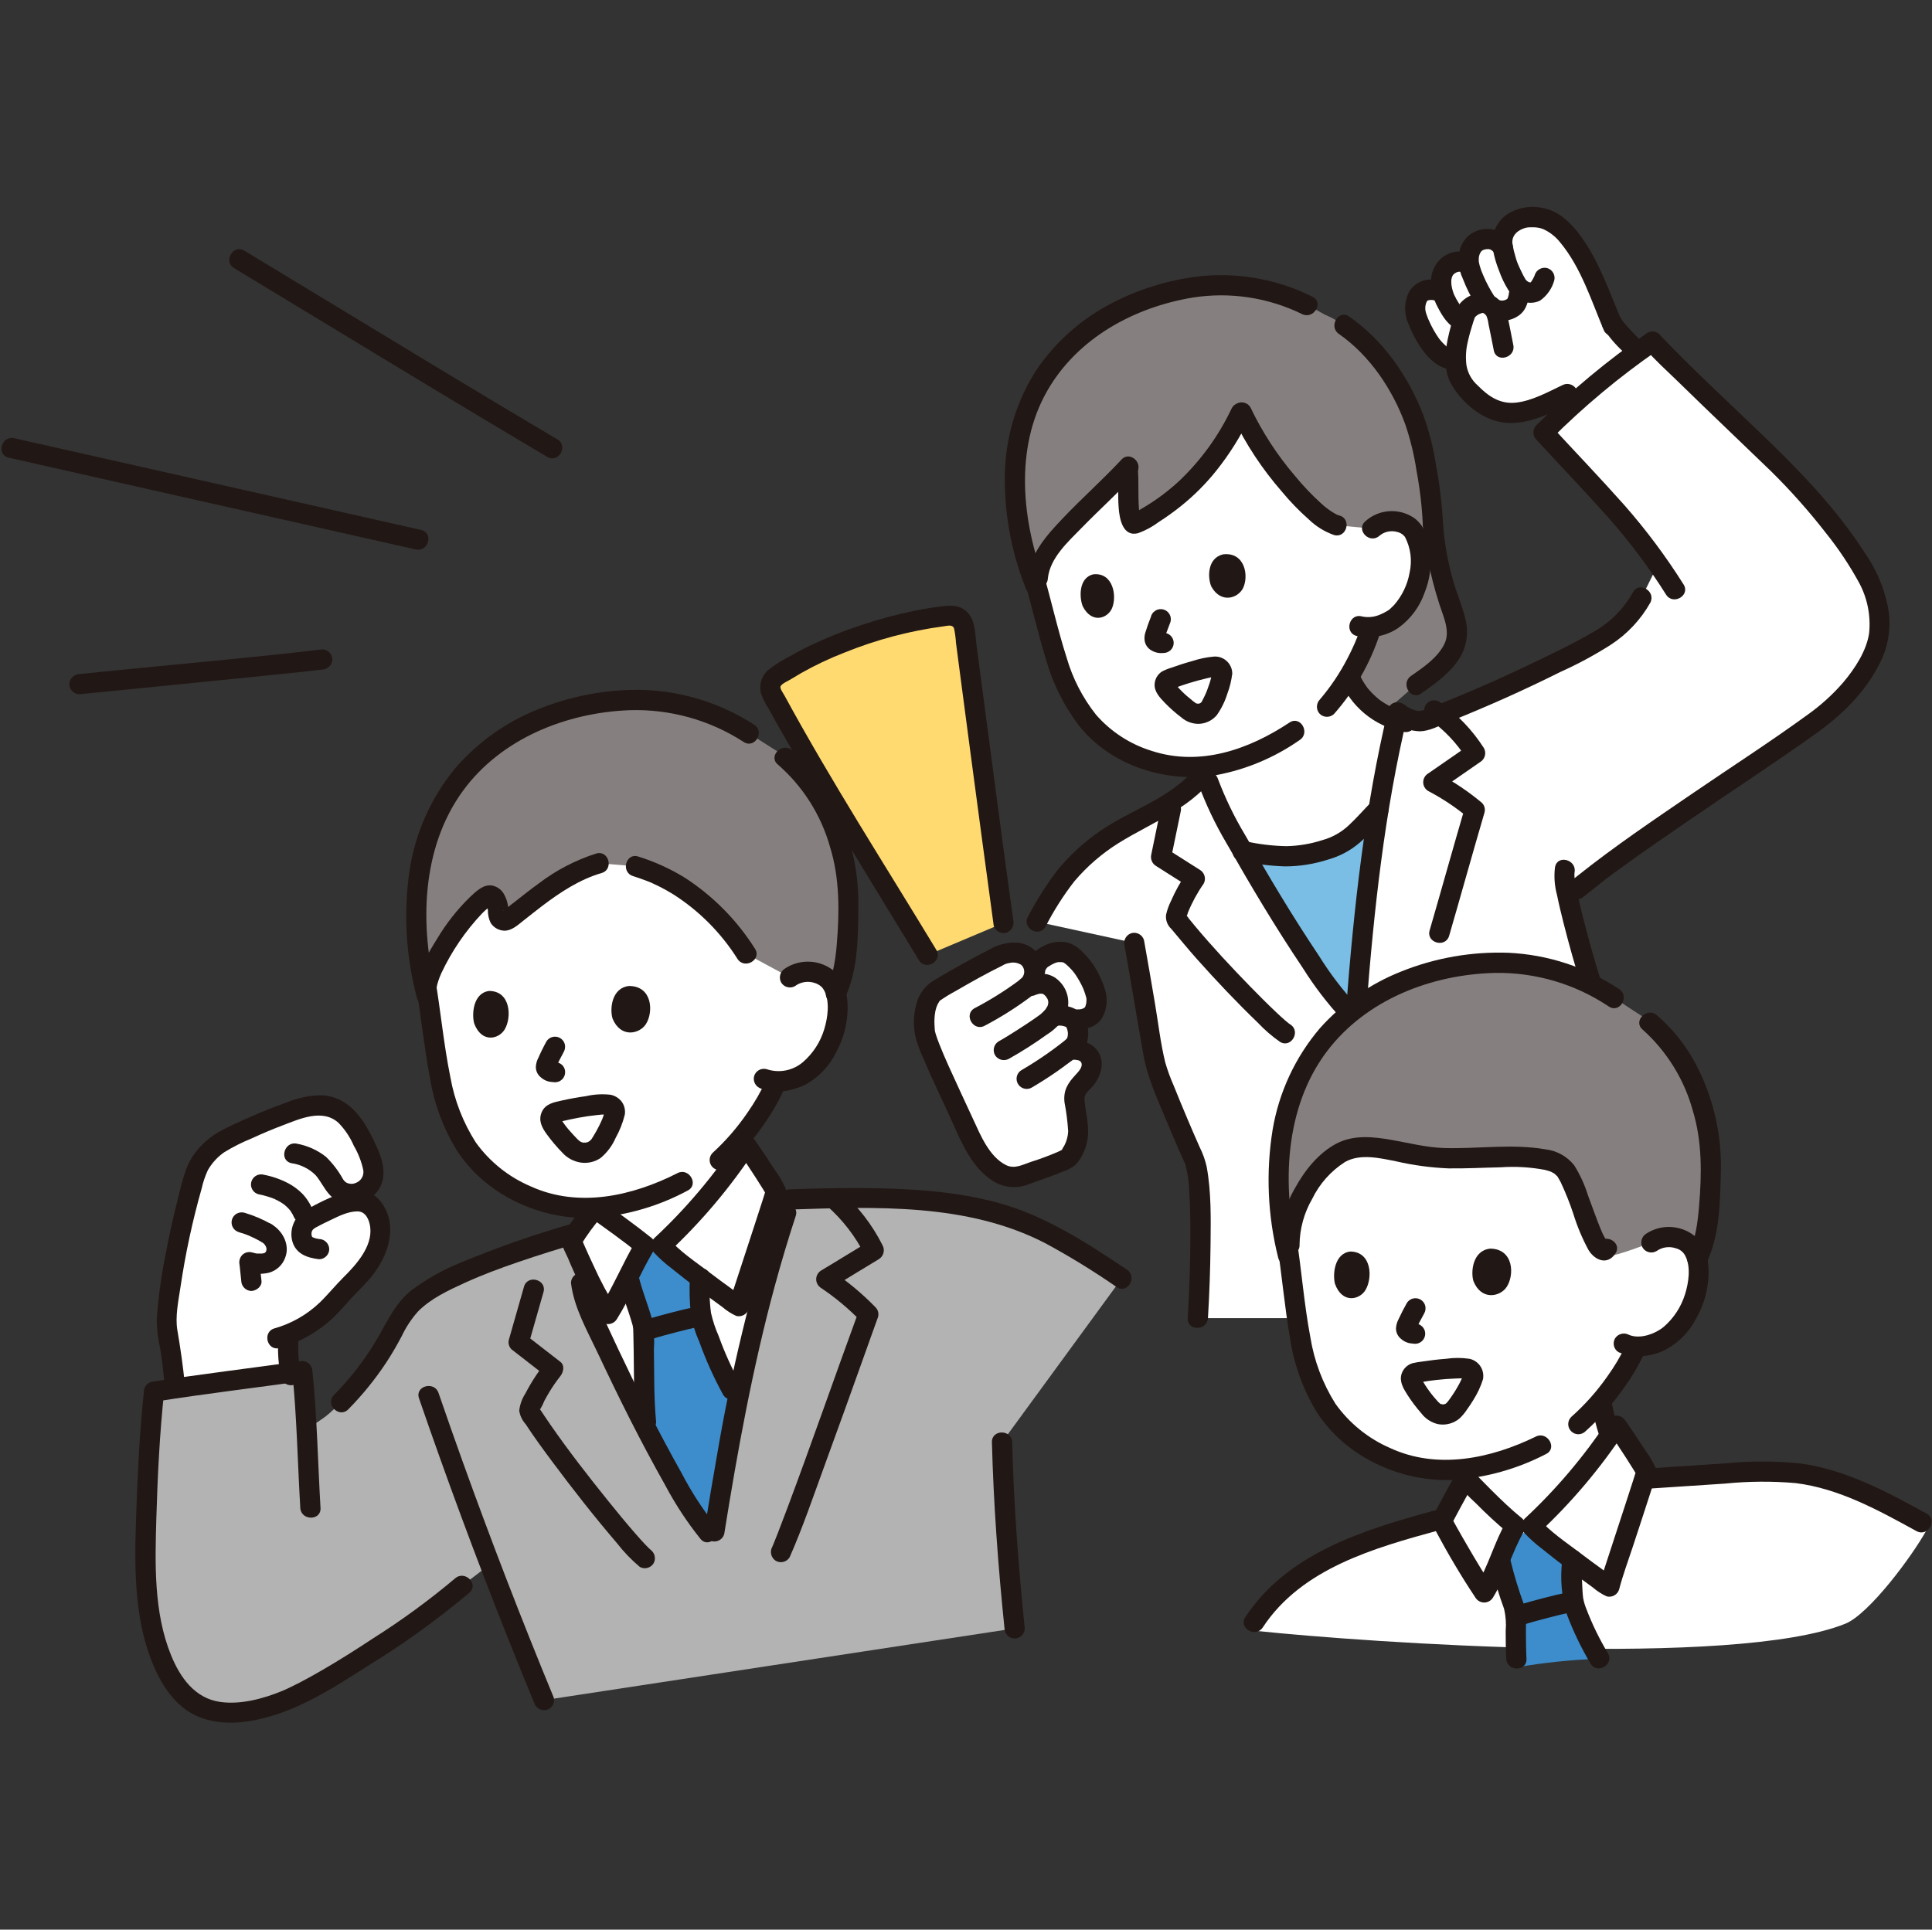
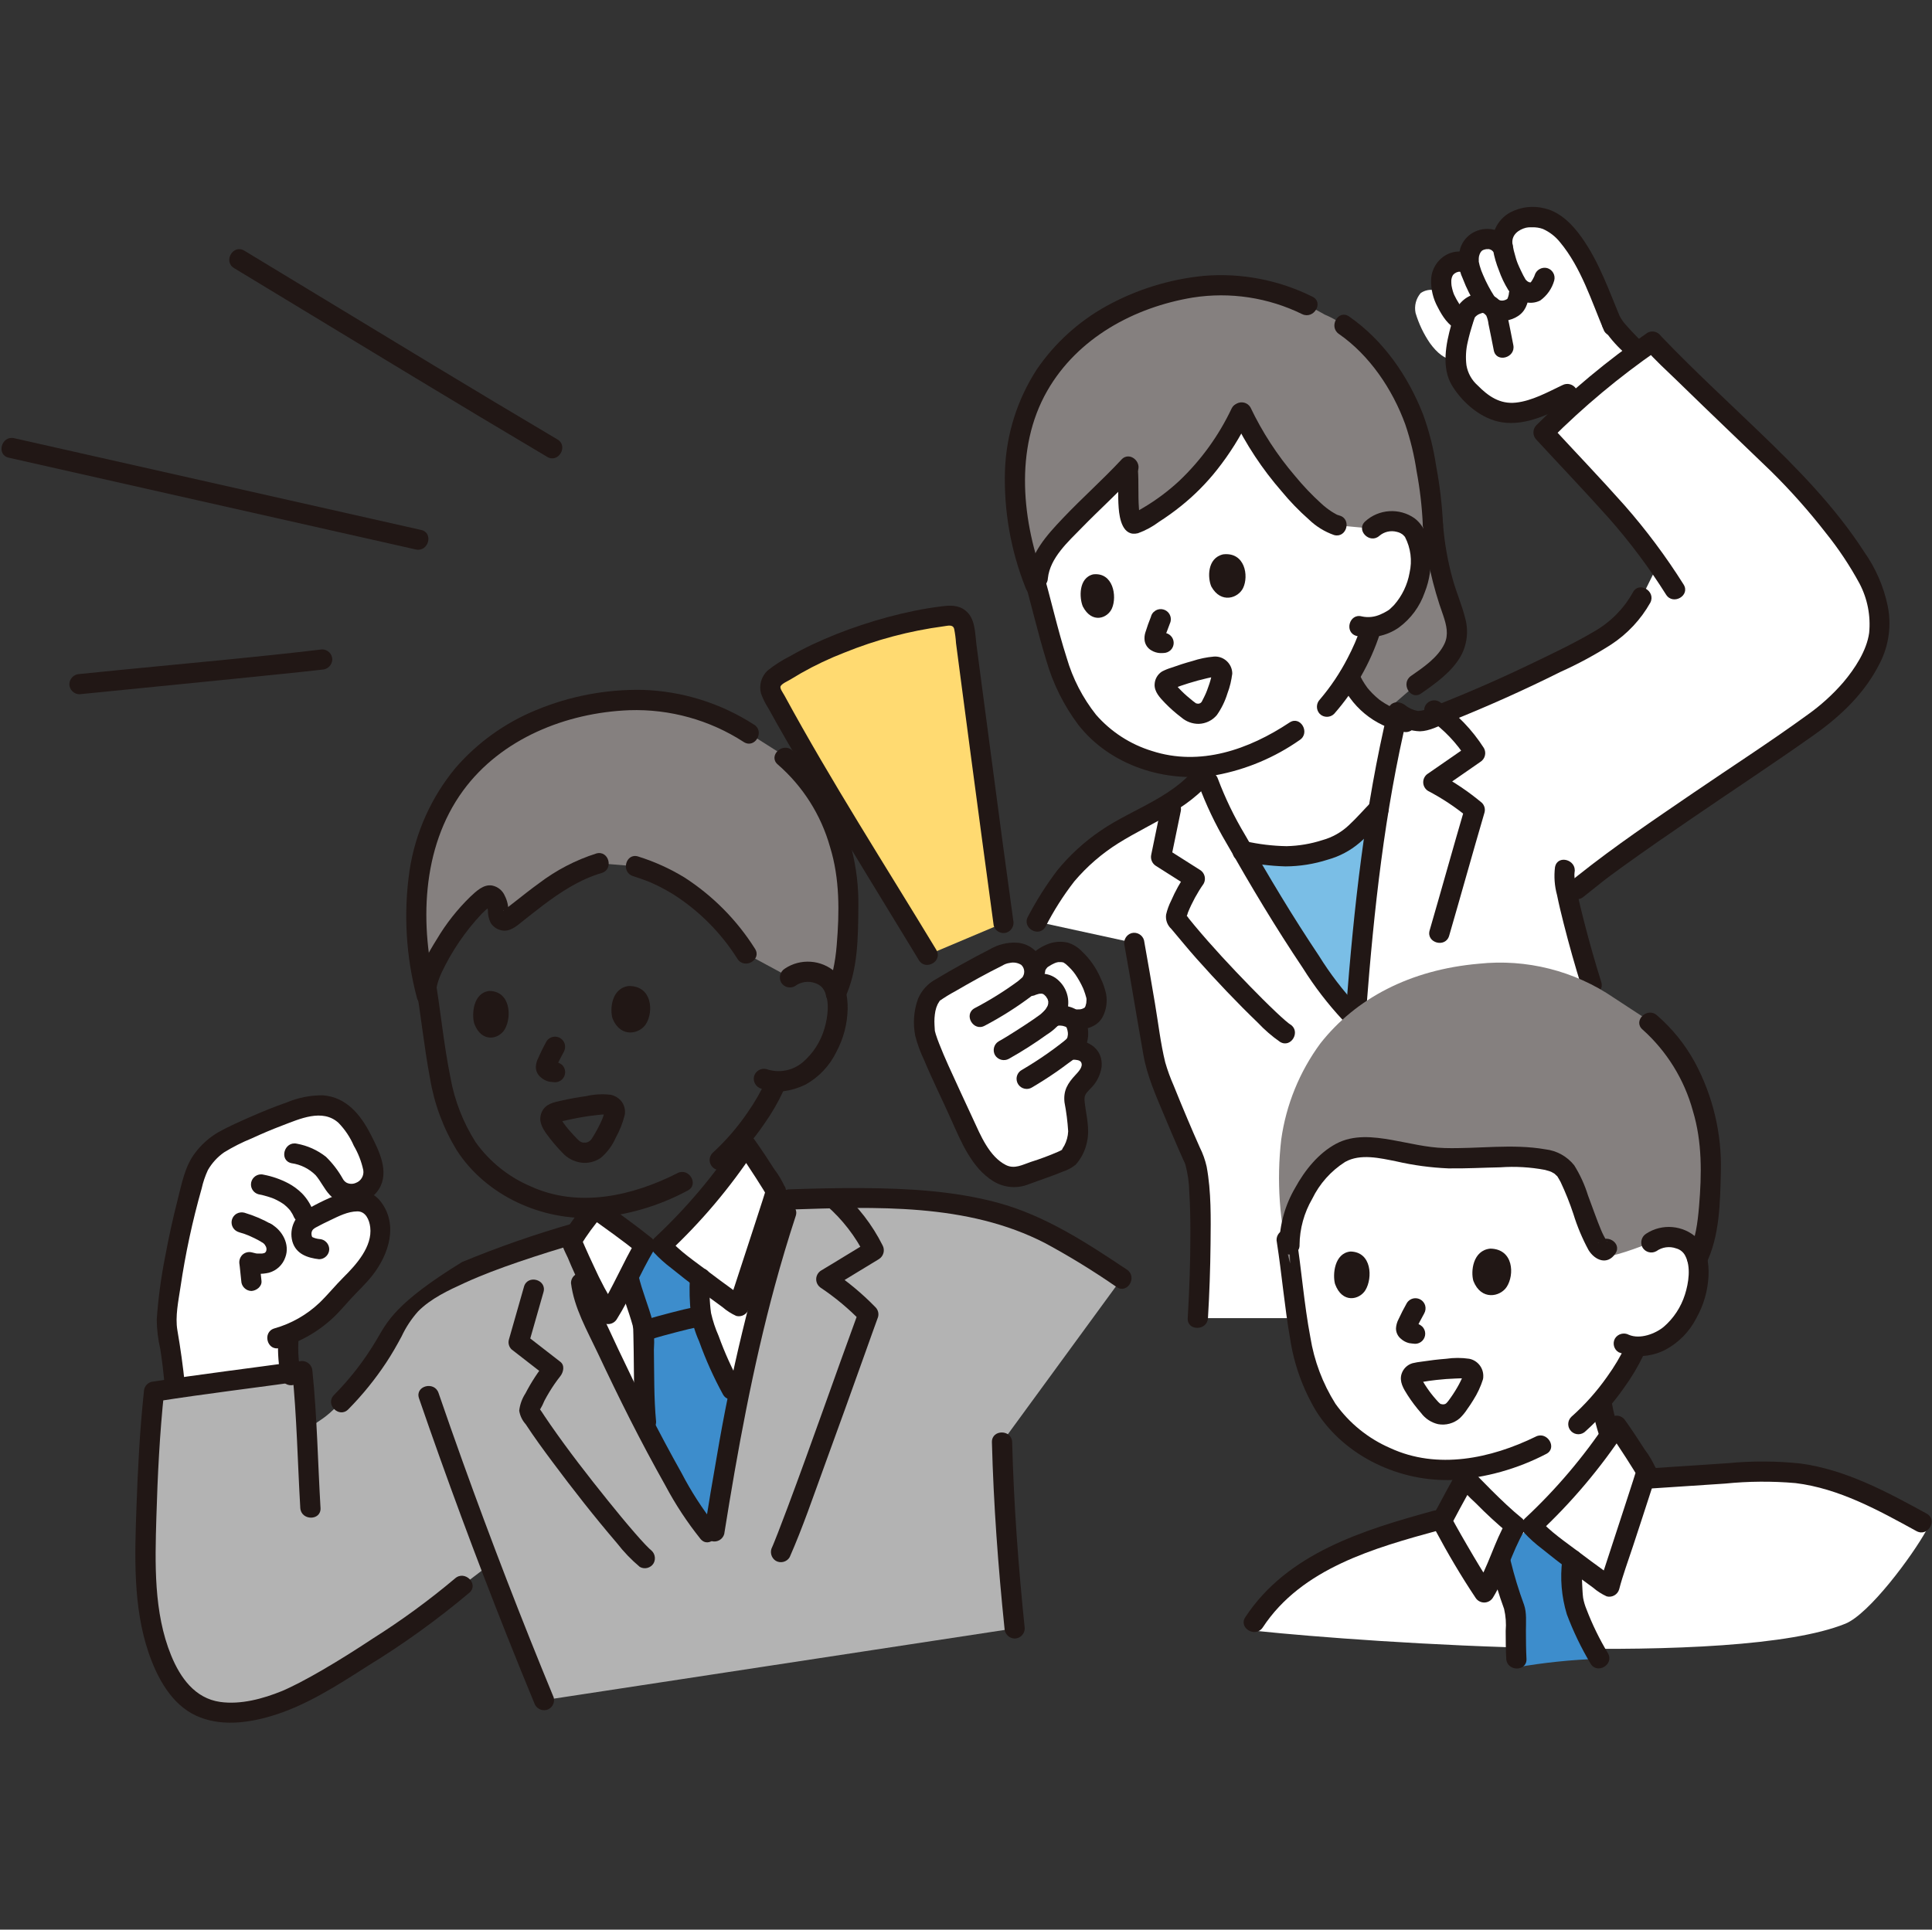
<svg xmlns="http://www.w3.org/2000/svg" xmlns:ns1="http://www.serif.com/" width="100%" height="100%" viewBox="0 0 1001 1000" version="1.1" xml:space="preserve" style="fill-rule:evenodd;clip-rule:evenodd;stroke-linejoin:round;stroke-miterlimit:2;">
  <rect x="0" y="0" width="1001" height="1000" fill="#333333" stroke="none" />
  <g transform="matrix(1,0,0,1,-2151,0)">
    <g id="target-3" transform="matrix(1,0,0,1,2151.8,0)">
      <rect x="0" y="0" width="1000" height="1000" style="fill:none;" />
      <g id="_11333_color.svg" ns1:id="11333_color.svg" transform="matrix(2.621,0,0,2.621,500,500)">
        <g transform="matrix(1,0,0,1,-190.78,-149.852)">
          <clipPath id="_clip1">
            <rect x="0" y="0" width="381.559" height="299.705" />
          </clipPath>
          <g clip-path="url(#_clip1)">
-             <path d="M155.85,152.336C157.039,151.46 158.519,151.072 159.985,151.253C161.864,151.319 163.568,152.397 164.432,154.067C165.802,156.795 165.362,161.583 164.068,164.467C162.985,167.274 161.088,169.695 158.622,171.419C156.982,172.361 155.129,172.87 153.238,172.897C153.024,173.366 152.875,173.697 152.875,173.697C152.238,175.174 150.695,177.775 150.695,177.775C149.623,179.527 148.454,181.219 147.195,182.842L147.195,185.516C142.434,192.789 136.8,199.452 130.418,205.354L127.202,205.348C123.417,202.302 118.702,199.01 117.363,198.048L117.363,197.874C110.126,198.351 102.966,196.102 97.301,191.574C90.72,186.611 87.621,178.496 86.261,169.441C85.477,164.219 84.751,158.541 83.773,152.872C83.773,152.872 74.641,127.467 114.863,123.689C155.085,119.911 155.85,152.336 155.85,152.336Z" style="fill:white;fill-rule:nonzero;" />
            <path d="M69.722,181.676C69.836,181.848 69.945,182.022 70.05,182.199C71.435,184.485 72.543,186.928 73.35,189.477C74.043,191.569 73.012,193.872 70.991,194.75L71.225,196.655C71.863,196.746 72.465,197.011 72.963,197.42C73.554,198.029 74.017,198.75 74.324,199.541C75.442,202.056 74.872,204.53 73.682,207.012C72.383,209.445 70.666,211.631 68.611,213.471C65.925,216.089 63.411,220.319 56.811,222.897C56.54,225.435 56.646,227.999 57.125,230.506C50.762,231.385 40.332,232.8 34.325,233.643C34.283,233.127 34.254,232.803 34.254,232.803C33.951,229.342 33.471,225.899 32.814,222.488C32.731,221.997 32.678,221.502 32.655,221.005C32.926,212.586 36.23,197.705 38.434,190.951C39.147,188.766 40.181,187.821 41.794,186.182C42.759,185.3 43.865,184.586 45.065,184.069C49.257,181.951 53.592,180.129 58.039,178.616C60.175,177.911 62.462,177.303 64.65,177.824C66.763,178.427 68.574,179.802 69.722,181.676Z" style="fill:white;fill-rule:nonzero;" />
            <path d="M183.417,165.939C183.03,165.044 182.734,164.112 182.533,163.157C182.287,160.546 182.345,157.273 184.239,155.398C188.545,152.677 192.991,150.185 197.559,147.932C198.78,147.357 201.99,146.864 203.459,148.992C204.006,149.751 204.256,150.686 204.159,151.617L204.331,151.005C204.419,149.381 205.618,148.505 207.51,147.653C208.58,147.203 209.786,147.194 210.863,147.628C213.463,149.201 215.563,152.788 216.356,155.788C216.613,156.897 216.485,158.061 215.993,159.088C215.393,160.322 214.062,160.802 211.871,160.675C213.105,162.085 213.425,165.712 210.92,166.575C212.011,166.662 214.576,166.445 215.294,168.453C215.608,169.309 215.564,170.255 215.174,171.079C214.654,172.008 213.99,172.849 213.208,173.571C212.421,174.228 211.997,175.227 212.072,176.25C212.117,177.975 213,181.469 212.846,183.15C212.696,184.907 212.029,186.58 210.931,187.959C210.531,188.432 206.294,190.029 203.386,190.965C202.47,191.355 200.549,192.142 199.073,191.765C192.934,190.187 190.438,180.725 186.194,172.365C185.859,171.7 184.391,168.453 183.417,165.939Z" style="fill:white;fill-rule:nonzero;" />
            <path d="M292.193,6.644C291.958,6.737 291.735,6.858 291.53,7.005C290.497,7.863 289.936,9.165 290.022,10.505L290.046,11.424L289.946,11.348C288.477,10.448 286.548,10.784 285.469,12.126C284.406,13.404 284.469,15.201 284.88,16.817L284.928,17.007L283.377,16.477C282.398,16.263 281.374,16.464 280.548,17.031C279.618,18.114 279.244,19.571 279.536,20.969C280.165,23.088 281.121,25.096 282.368,26.921C283.768,28.855 285.449,30.321 287.323,30.184L287.516,30.17C287.539,31.344 287.735,32.509 288.098,33.626C289.425,35.879 291.235,37.81 293.398,39.278C294.86,40.209 296.551,40.719 298.284,40.751C299.774,40.735 301.252,40.472 302.657,39.975C304.784,39.119 307.126,38.14 309.557,36.975L311.163,38.631C315.083,35.095 319.186,31.767 323.456,28.663C321.554,26.942 319.842,25.023 318.348,22.938L318.159,22.603C315.686,16.668 313.059,9.343 308.789,4.742C308.15,4.166 307.459,3.65 306.725,3.2C305.214,2.216 303.399,1.807 301.612,2.048C300.142,2.125 295.956,3.725 296.774,7.948L296.782,7.989L296.214,7.355C295.147,6.321 293.55,6.039 292.193,6.644Z" style="fill:white;fill-rule:nonzero;" />
            <path d="M320.28,22.533C317.897,16.921 315.91,10.982 312.334,5.979C310.566,3.504 308.212,1.064 305.145,0.311C302.842,-0.303 300.39,-0.032 298.277,1.072C295.621,2.501 294.217,5.533 294.845,8.483C295.143,9.537 296.248,10.165 297.306,9.883C298.35,9.571 298.971,8.478 298.706,7.422C298.385,5.511 299.956,4.474 301.351,4.116C301.504,4.076 302.141,4.016 301.503,4.06C301.888,4.033 302.276,4.021 302.663,4.026C303.357,4.009 304.049,4.12 304.703,4.354C306.031,4.948 307.198,5.853 308.103,6.992C312.278,12.006 314.313,18.637 316.825,24.555C317.382,25.498 318.613,25.82 319.561,25.273C320.486,24.701 320.804,23.488 320.279,22.536L320.28,22.533Z" style="fill:rgb(33,23,21);fill-rule:nonzero;" />
            <path d="M294.845,8.483C295.092,9.877 295.484,11.24 296.016,12.552C296.484,13.891 297.095,15.176 297.839,16.384C298.581,17.527 299.706,18.369 301.011,18.76C302.056,19.089 303.189,18.999 304.168,18.508C305.517,17.543 306.497,16.147 306.945,14.55C307.23,13.492 306.6,12.386 305.545,12.09C304.489,11.826 303.398,12.447 303.085,13.49C303.05,13.59 303.014,13.69 302.975,13.79C303.079,13.554 303.085,13.537 302.994,13.74C302.905,13.918 302.82,14.097 302.722,14.271C302.652,14.393 302.579,14.514 302.502,14.632C302.453,14.707 302.402,14.781 302.35,14.854C302.535,14.622 302.562,14.587 302.432,14.748C302.354,14.835 302.28,14.923 302.199,15.005C302.073,15.131 301.681,15.392 302.224,15.014C301.871,15.26 302.796,14.84 302.324,14.968C301.924,15.074 302.847,14.942 302.534,14.944C302.461,14.944 302.389,14.951 302.316,14.951C302.054,14.951 301.93,14.803 302.454,14.99C302.354,14.953 302.225,14.949 302.118,14.921C302.031,14.898 301.946,14.867 301.859,14.841C301.548,14.747 302.353,15.09 301.897,14.851C301.808,14.804 301.72,14.751 301.635,14.697C301.196,14.415 301.856,14.931 301.611,14.685C301.511,14.585 301.416,14.502 301.325,14.402C300.998,14.043 301.501,14.714 301.294,14.371C301.127,14.096 300.969,13.821 300.823,13.534C300.657,13.209 300.496,12.881 300.341,12.551C300.266,12.393 300.192,12.234 300.121,12.074C300.078,11.974 299.768,11.392 300.021,11.852C299.704,11.19 299.452,10.498 299.269,9.787C299.03,9.013 298.841,8.224 298.705,7.425C298.411,6.368 297.303,5.738 296.244,6.025C295.203,6.34 294.584,7.429 294.844,8.485L294.845,8.483Z" style="fill:rgb(33,23,21);fill-rule:nonzero;" />
            <path d="M294.8,22.209C296.471,22.785 298.318,22.55 299.793,21.576C300.261,21.272 300.665,20.879 300.982,20.42C301.211,20.074 301.397,19.702 301.536,19.312C301.774,18.669 301.92,17.996 301.969,17.312C301.969,16.782 301.758,16.273 301.383,15.898C301.008,15.523 300.499,15.312 299.968,15.312C299.438,15.312 298.929,15.523 298.554,15.898L298.242,16.298C298.063,16.604 297.968,16.952 297.969,17.307C297.963,17.362 297.957,17.416 297.95,17.471L298.021,16.939C297.961,17.398 297.842,17.847 297.666,18.275L297.866,17.797C297.767,18.028 297.641,18.246 297.49,18.446L297.803,18.041C297.718,18.146 297.621,18.243 297.516,18.328L297.921,18.016C297.666,18.202 297.391,18.359 297.101,18.484L297.579,18.284C297.252,18.422 296.908,18.517 296.556,18.567L297.088,18.495C296.769,18.533 296.447,18.53 296.129,18.487L296.66,18.559C296.387,18.517 296.119,18.447 295.86,18.35C295.34,18.208 294.785,18.28 294.318,18.55C293.371,19.104 293.047,20.339 293.601,21.286C293.882,21.72 294.304,22.044 294.796,22.205L294.8,22.209Z" style="fill:rgb(33,23,21);fill-rule:nonzero;" />
            <path d="M295.1,17.665C294.244,16.334 293.505,14.932 292.889,13.475C292.611,12.869 292.383,12.242 292.206,11.6C292.153,11.4 292.106,11.2 292.067,10.995C291.983,10.595 292.041,11.147 292.033,10.708C292.033,10.552 292.02,10.397 292.024,10.241C292.024,10.175 292.09,9.648 292.043,9.901C291.991,10.176 292.093,9.701 292.107,9.655C292.151,9.487 292.207,9.324 292.265,9.161C292.117,9.561 292.323,9.084 292.36,9.021C292.397,8.958 292.665,8.621 292.496,8.807C292.327,8.993 292.707,8.621 292.747,8.58C292.937,8.38 292.441,8.741 292.73,8.606C292.844,8.562 292.952,8.505 293.052,8.436C293.03,8.536 292.641,8.582 293.063,8.455C293.195,8.415 293.33,8.389 293.463,8.355C293.815,8.265 293.199,8.324 293.424,8.355C293.569,8.363 293.715,8.359 293.86,8.342C294.15,8.333 294.05,8.282 293.84,8.316C293.988,8.325 294.134,8.358 294.273,8.411C294.484,8.472 294.635,8.642 294.35,8.426C294.468,8.516 294.616,8.575 294.738,8.661C294.459,8.461 294.668,8.628 294.8,8.768C295.58,9.535 296.849,9.535 297.629,8.768C298.383,7.982 298.383,6.725 297.629,5.939C296.255,4.587 294.273,4.042 292.4,4.5C290.503,4.924 288.968,6.328 288.378,8.18C287.806,10.161 287.977,12.283 288.859,14.147C289.596,16.084 290.53,17.94 291.646,19.686C292.004,20.299 292.663,20.677 293.373,20.677C294.47,20.677 295.373,19.774 295.373,18.676C295.373,18.322 295.279,17.973 295.1,17.667L295.1,17.665Z" style="fill:rgb(33,23,21);fill-rule:nonzero;" />
            <path d="M289.854,20.849C289.683,20.768 289.516,20.685 289.354,20.588C289.315,20.565 288.916,20.288 289.088,20.421C289.26,20.554 288.905,20.243 288.873,20.214C288.499,19.873 289.056,20.531 288.746,20.06C288.36,19.472 287.969,18.891 287.626,18.276C287.448,17.957 287.281,17.632 287.126,17.298C287.239,17.549 287.102,17.234 287.065,17.134C287.008,16.978 286.955,16.822 286.907,16.664C286.809,16.335 286.728,16.001 286.666,15.664C286.634,15.492 286.613,15.28 286.643,15.574C286.625,15.396 286.609,15.219 286.602,15.04C286.587,14.748 286.598,14.455 286.632,14.164C286.57,14.636 286.671,14.084 286.688,14.02C286.705,13.956 286.858,13.531 286.757,13.776C286.656,14.021 286.857,13.601 286.884,13.555C287.1,13.142 286.684,13.714 286.974,13.418C287.063,13.328 287.16,13.245 287.246,13.154C287.398,12.992 286.953,13.326 287.268,13.144C287.4,13.068 287.538,12.996 287.668,12.918C287.455,13.045 287.456,12.995 287.688,12.918C287.81,12.879 287.934,12.852 288.057,12.818C288.495,12.697 287.673,12.8 288.124,12.812C288.248,12.821 288.373,12.823 288.497,12.818C288.708,12.8 288.141,12.701 288.475,12.827C288.547,12.844 288.618,12.865 288.687,12.89C288.827,12.939 288.78,12.919 288.548,12.829C288.666,12.916 288.807,12.979 288.928,13.065C289.876,13.613 291.107,13.29 291.664,12.347C292.19,11.395 291.872,10.183 290.947,9.611C289.293,8.581 287.197,8.551 285.513,9.532C283.787,10.526 282.69,12.342 282.613,14.332C282.543,16.255 282.998,18.162 283.929,19.846C284.829,21.611 285.98,23.424 287.829,24.294C288.135,24.473 288.484,24.567 288.838,24.567C289.936,24.567 290.839,23.664 290.839,22.567C290.839,21.857 290.461,21.198 289.848,20.84L289.854,20.849Z" style="fill:rgb(33,23,21);fill-rule:nonzero;" />
            <path d="M329.7,31.869C327.6,29.892 325.493,27.91 323.467,25.851C322.697,25.068 321.937,24.275 321.215,23.451C321.054,23.267 320.895,23.082 320.74,22.893L320.563,22.675C320.355,22.42 320.586,22.675 320.648,22.788C320.481,22.488 320.24,22.229 320.069,21.93C319.711,21.317 319.052,20.939 318.342,20.939C317.245,20.939 316.342,21.842 316.342,22.94C316.342,23.294 316.436,23.643 316.615,23.949C317.719,25.645 319.031,27.195 320.521,28.564C322.582,30.664 324.721,32.687 326.871,34.701C327.246,35.076 327.755,35.287 328.285,35.287C329.383,35.287 330.286,34.384 330.286,33.287C330.286,32.757 330.075,32.248 329.7,31.873L329.7,31.869Z" style="fill:rgb(33,23,21);fill-rule:nonzero;" />
            <path d="M315.253,42.311C313.564,40.211 311.784,38.179 309.988,36.166C309.209,35.397 307.938,35.397 307.159,36.166C306.408,36.953 306.408,38.208 307.159,38.995C308.959,41.007 310.736,43.036 312.425,45.14C312.8,45.515 313.309,45.726 313.839,45.726C314.369,45.722 314.876,45.512 315.253,45.14C315.627,44.764 315.838,44.256 315.839,43.726C315.81,43.202 315.604,42.702 315.253,42.311Z" style="fill:rgb(33,23,21);fill-rule:nonzero;" />
            <path d="M308.545,35.245C305.689,36.602 302.545,38.36 299.352,38.696C296.211,39.027 293.922,37.439 291.806,35.288C290.635,34.253 289.853,32.846 289.593,31.305C289.403,29.78 289.486,28.232 289.838,26.736C290.124,25.464 290.474,24.201 290.87,22.959C290.959,22.68 291.058,22.404 291.151,22.126C291.184,22.026 291.222,21.921 291.264,21.826C291.221,21.926 291.099,22.047 291.264,21.826C291.559,21.479 291.944,21.221 292.377,21.08C292.566,21.001 292.764,20.949 292.967,20.924C292.573,20.924 292.967,20.969 293.053,21.05C293.224,21.175 293.379,21.322 293.514,21.486C293.744,22.017 293.892,22.58 293.952,23.155C294.325,24.891 294.652,26.637 295.001,28.377C295.51,30.898 299.367,29.831 298.858,27.313C298.47,25.395 298.124,23.466 297.691,21.557C297.393,19.617 296.082,17.977 294.256,17.257C292.217,16.686 290.022,17.291 288.563,18.825C287.412,19.965 287.025,21.774 286.597,23.284C285.533,27.042 284.589,31.831 286.776,35.373C288.895,38.807 292.593,41.981 296.659,42.594C301.559,43.332 306.278,40.741 310.559,38.707C311.498,38.146 311.82,36.919 311.276,35.97C310.707,35.042 309.491,34.724 308.54,35.253L308.545,35.245Z" style="fill:rgb(33,23,21);fill-rule:nonzero;" />
-             <path d="M283.9,14.544C281.722,13.921 279.38,14.857 278.232,16.81C277.237,18.865 277.231,21.266 278.215,23.326C278.983,25.287 280.022,27.131 281.302,28.804C282.761,30.649 284.836,32.29 287.315,32.18C288.404,32.158 289.293,31.269 289.315,30.18C289.304,29.087 288.408,28.191 287.315,28.18C287.129,28.192 286.943,28.19 286.758,28.174C287.184,28.219 286.658,28.12 286.567,28.1C286.115,28 286.758,28.244 286.344,28.013C286.171,27.913 286.005,27.813 285.835,27.713C285.371,27.43 286.004,27.897 285.583,27.526C285.42,27.383 285.26,27.239 285.107,27.086C284.783,26.767 284.481,26.427 284.202,26.068C283.411,24.951 282.737,23.755 282.19,22.5C282.121,22.35 282.053,22.2 281.99,22.048C282.134,22.385 281.929,21.891 281.902,21.822C281.78,21.504 281.665,21.182 281.571,20.854C281.417,20.33 281.411,19.774 281.554,19.247C281.554,19.23 281.76,18.639 281.612,18.991C281.687,18.828 281.773,18.67 281.867,18.518C281.717,18.781 281.817,18.569 281.96,18.438C281.66,18.715 282.169,18.407 281.787,18.551C281.952,18.488 282.125,18.456 282.294,18.407C282.661,18.307 282.146,18.399 282.362,18.395C282.519,18.412 282.678,18.409 282.834,18.386C282.998,18.396 282.931,18.383 282.634,18.347C282.704,18.358 282.773,18.375 282.841,18.397C283.014,18.445 283.193,18.469 283.373,18.469C284.47,18.469 285.373,17.566 285.373,16.469C285.373,15.571 284.769,14.778 283.904,14.54L283.9,14.544Z" style="fill:rgb(33,23,21);fill-rule:nonzero;" />
            <path d="M213.094,129.328C214.902,127.555 216.881,125.963 219,124.577C222.99,121.957 227.44,120.107 231.45,117.517C233.935,115.973 236.134,114.011 237.95,111.717C238.264,112.744 238.523,113.581 238.523,113.581C239.604,116.576 240.917,119.482 242.45,122.273C248.382,132.753 253.804,141.96 260.614,151.892C262.377,154.526 264.353,157.01 266.524,159.319L266.524,219.719L236.5,219.719C236.929,212.625 237.743,192.249 235.683,188.105C234.764,186.257 228.452,171.521 228.083,169.49C226.362,159.906 225.651,155.109 223.929,145.524L204.648,141.324C205.578,139.714 206.718,137.464 207.468,136.284C209.069,133.756 210.957,131.422 213.094,129.328Z" style="fill:white;fill-rule:nonzero;" />
            <path d="M222,146.05C223.292,153.25 224.462,160.473 225.737,167.676C226.481,171.883 228.209,175.718 229.852,179.65C230.775,181.859 231.714,184.062 232.669,186.258C232.982,186.975 233.295,187.691 233.62,188.403C233.713,188.603 233.806,188.811 233.904,189.013C234.013,189.237 233.988,189.213 233.895,188.963C233.951,189.114 234.008,189.263 234.052,189.42C234.514,191.166 234.767,192.96 234.805,194.766C234.981,197.493 235.022,200.227 235.02,202.959C235.02,208.545 234.83,214.137 234.495,219.713C234.341,222.284 238.341,222.275 238.495,219.713C238.788,214.824 238.959,209.929 239.008,205.028C239.059,199.974 239.161,194.746 238.238,189.754C237.939,188.429 237.48,187.145 236.869,185.931C236.028,184.056 235.22,182.166 234.418,180.274C233.497,178.1 232.597,175.917 231.718,173.726C231.058,172.235 230.5,170.702 230.048,169.135C229.119,165.345 228.675,161.367 228.024,157.518C227.317,153.338 226.603,149.16 225.854,144.987C225.556,143.934 224.452,143.305 223.394,143.587C222.35,143.897 221.727,144.991 221.994,146.047L222,146.05Z" style="fill:rgb(33,23,21);fill-rule:nonzero;" />
            <path d="M232.506,91.73L204.365,74.773C201.812,68.027 200.443,60.891 200.32,53.679C200.369,47.156 202.041,40.746 205.184,35.029C210.611,25.869 219.915,19.27 232.41,16.489C241.22,14.527 250.435,14.901 261.579,21.289C270.572,25.07 278.818,36.921 280.979,47.963C281.995,52.859 282.66,57.821 282.969,62.812C283.632,71.468 285.743,76.69 287.076,80.69C288.849,86.009 287.187,89.246 279.632,94.468L270.576,102.301C270.576,102.301 244.774,99.122 232.506,91.73Z" style="fill:rgb(133,128,127);fill-rule:nonzero;" />
            <path d="M204.854,73.411C205.215,69.319 208.007,66.443 210.442,63.803C214.288,59.635 218.542,55.959 222.616,51.58C222.998,54.989 222.129,63.697 224.4,62.489C233.732,57.66 240.509,50.126 245.093,40.457C249.146,49.511 259.406,61.778 263.957,62.945L270.982,63.602C271.995,62.654 273.334,62.13 274.721,62.137C276.482,61.992 278.191,62.811 279.181,64.275C280.759,66.67 280.874,71.187 279.981,74.024C279.278,76.763 277.774,79.231 275.662,81.11C274.221,82.181 272.529,82.862 270.748,83.087C270.631,83.542 270.548,83.867 270.548,83.867C270.116,85.314 268.962,87.911 268.962,87.911C268.198,89.565 267.348,91.178 266.414,92.742C268.068,96.858 271.473,100.03 275.696,101.388C274.315,107.261 273.176,113.152 272.217,119.066C270.326,120.957 267.417,124.557 264.636,126.007C263.021,126.747 261.327,127.301 259.586,127.657C257.46,128.217 255.262,128.453 253.066,128.357C250.469,128.208 247.885,127.869 245.337,127.345C244.381,125.682 243.416,123.991 242.443,122.27C240.91,119.479 239.597,116.573 238.516,113.578C237.435,110.583 238.137,112.22 237.7,110.662C231.729,111.226 225.735,109.818 220.64,106.655C213.953,102.746 210.169,95.513 207.905,87.212C206.853,83.355 205.805,79.212 204.631,75.045L204.85,73.022" style="fill:white;fill-rule:nonzero;" />
            <path d="M260.791,127.368C260.365,127.48 259.957,127.578 259.591,127.657C257.465,128.217 255.267,128.453 253.071,128.357C250.474,128.207 247.89,127.869 245.342,127.345C250.201,135.798 254.922,143.591 260.612,151.889C262.374,154.46 265.493,158.659 267.675,160.343C268.711,146.417 269.998,132.684 272.221,119.067C270.331,120.957 267.421,124.557 264.641,126.007C263.407,126.59 262.117,127.046 260.791,127.368Z" style="fill:rgb(122,190,230);fill-rule:nonzero;" />
            <path d="M276.409,100.217C277.932,101.296 279.809,102.05 281.488,101.497C293.078,97.076 304.365,91.899 315.277,86C318.491,84.262 322.607,80.524 324.215,77.244L327.478,70.638C324.264,66.004 320.698,61.624 316.812,57.538C313.18,53.599 308.451,48.538 304.819,44.595C311.445,37.977 318.653,31.966 326.354,26.637C328.486,29.172 351.554,51.106 352.348,51.966C358.717,58.902 364.494,65.177 369.007,73.44C370.551,76.615 371.322,80.11 371.256,83.64C371.081,85.632 370.491,87.565 369.525,89.315C366.765,94.733 363.279,98.25 358.395,101.872C353.511,105.494 324.215,124.887 315.453,131.689L311.409,134.911L309.601,136.351C310.601,140.998 312.582,148.267 314.312,153.793L267.812,158.447C269.332,138.627 271.412,119.187 276.042,99.907" style="fill:white;fill-rule:nonzero;" />
            <path d="M243.3,92.194C243.252,90.371 241.739,88.899 239.916,88.899C239.841,88.899 239.766,88.901 239.691,88.906C238.234,89.032 236.796,89.329 235.408,89.79C234.008,90.171 232.622,90.615 231.256,91.108C230.62,91.298 230.003,91.549 229.415,91.856C228.56,92.397 228.016,93.319 227.955,94.329C227.841,95.874 229.045,97.081 230.036,98.119C231.031,99.141 232.103,100.086 233.242,100.944C234.2,101.776 235.431,102.227 236.7,102.21C238.079,102.16 239.374,101.527 240.259,100.468C241.172,99.162 241.876,97.721 242.344,96.197C242.833,94.91 243.155,93.566 243.3,92.197C243.296,91.101 242.396,90.201 241.3,90.197C240.214,90.225 239.328,91.111 239.3,92.197C239.266,92.553 239.329,92.102 239.325,92.068C239.32,92.164 239.304,92.26 239.279,92.353C239.243,92.553 239.2,92.758 239.153,92.959C239.053,93.403 238.923,93.841 238.783,94.274C238.643,94.707 238.483,95.143 238.322,95.574C238.244,95.774 238.163,95.98 238.078,96.18C238.212,95.865 238.085,96.159 238.059,96.216C237.996,96.356 237.934,96.496 237.869,96.635C237.685,97.035 237.479,97.415 237.281,97.804C237.13,98.104 237.281,97.827 237.341,97.761C237.278,97.833 237.215,97.906 237.147,97.973C237.086,98.046 237.016,98.11 236.937,98.163C237.125,98.094 237.185,98.003 236.937,98.124C236.531,98.324 237.184,98.1 236.845,98.167C236.757,98.194 236.668,98.217 236.578,98.235C236.553,98.183 237.031,98.223 236.7,98.216L236.423,98.216C236.089,98.233 236.574,98.199 236.539,98.24C236.469,98.233 236.4,98.217 236.334,98.193C236.049,98.121 236.15,98.22 236.341,98.226C236.19,98.226 235.949,98.007 235.831,97.926C235.731,97.859 235.642,97.785 235.548,97.715C235.497,97.677 235.258,97.481 235.521,97.694C235.121,97.374 234.731,97.053 234.349,96.717C233.591,96.056 232.88,95.344 232.22,94.585C232.138,94.491 232.058,94.395 231.979,94.299C231.944,94.257 231.685,93.984 231.852,94.143C231.969,94.254 231.833,93.919 231.868,94.199C231.884,94.329 231.937,94.449 231.942,94.589C231.93,94.246 231.924,94.689 231.911,94.74C231.86,94.906 231.767,95.057 231.641,95.176C231.718,95.091 231.913,94.952 231.55,95.244C231.325,95.424 231.464,95.286 231.662,95.212C232.651,94.84 233.651,94.496 234.662,94.181C235.862,93.806 237.08,93.472 238.308,93.192C238.579,93.13 238.85,93.071 239.123,93.014C239.258,92.986 239.394,92.962 239.529,92.933C240.104,92.807 239.35,92.897 239.612,92.915C239.684,92.915 240.03,92.885 239.747,92.891C239.587,92.862 239.601,92.868 239.788,92.907L239.594,92.812L239.726,92.886L239.562,92.767L239.451,92.618C239.346,91.988 239.297,91.848 239.303,92.198C239.303,93.295 240.206,94.198 241.303,94.198C242.4,94.198 243.303,93.295 243.303,92.198L243.3,92.194Z" style="fill:rgb(33,23,21);fill-rule:nonzero;" />
            <path d="M283.975,64.539C284.592,64.185 284.971,63.523 284.966,62.812C284.779,58.9 284.32,55.005 283.591,51.157C283.086,47.75 282.241,44.402 281.07,41.163C278.116,33.52 273.187,26.363 266.396,21.663C264.275,20.194 262.273,23.663 264.377,25.117C270.461,29.331 274.988,36.094 277.497,42.984C278.518,45.99 279.267,49.081 279.734,52.221C280.391,55.719 280.803,59.258 280.966,62.813L281.956,61.086C279.671,62.273 281.691,65.726 283.975,64.54L283.975,64.539Z" style="fill:rgb(33,23,21);fill-rule:nonzero;" />
            <path d="M239.166,75.068C238.428,73.417 238.287,69.428 241.497,68.694C245.797,68.194 246.61,72.936 245.439,75.357C244.481,77.339 241.093,78.53 239.166,75.068Z" style="fill:rgb(33,23,21);fill-rule:nonzero;" />
            <path d="M213.759,79C213.059,77.338 212.878,73.342 215.814,72.649C219.753,72.204 220.563,76.964 219.52,79.372C218.667,81.342 215.573,82.49 213.759,79Z" style="fill:rgb(33,23,21);fill-rule:nonzero;" />
            <path d="M227.242,80.991C226.831,82.019 226.453,83.062 226.129,84.121C225.962,84.632 225.908,85.174 225.971,85.708C226.082,86.543 226.583,87.278 227.319,87.688C227.845,88.004 228.44,88.185 229.052,88.217C229.277,88.234 229.497,88.203 229.722,88.201C230.251,88.193 230.757,87.983 231.136,87.615C231.511,87.24 231.722,86.731 231.722,86.201C231.722,85.104 230.819,84.201 229.722,84.201C229.472,84.22 229.221,84.222 228.971,84.207L229.503,84.278C229.384,84.258 229.267,84.227 229.154,84.183L229.631,84.383C229.465,84.311 229.308,84.22 229.162,84.112L229.562,84.425C229.53,84.401 229.501,84.374 229.476,84.343L229.788,84.748C229.753,84.702 229.724,84.653 229.701,84.601L229.901,85.079C229.882,85.024 229.867,84.967 229.858,84.909L229.93,85.44C229.919,85.336 229.919,85.231 229.93,85.127L229.859,85.658C229.993,85.017 230.186,84.39 230.436,83.785C230.643,83.204 230.859,82.625 231.088,82.052C231.231,81.533 231.159,80.977 230.888,80.511C230.334,79.564 229.099,79.24 228.152,79.794L227.747,80.106C227.502,80.351 227.325,80.655 227.233,80.989L227.242,80.991Z" style="fill:rgb(33,23,21);fill-rule:nonzero;" />
            <path d="M263.427,100.244C267.489,95.632 270.569,90.241 272.48,84.4C272.528,84.227 272.552,84.048 272.552,83.869C272.552,82.771 271.649,81.868 270.551,81.868C269.654,81.868 268.861,82.472 268.623,83.337C268.451,83.899 268.246,84.45 268.032,84.998C267.914,85.3 267.793,85.6 267.668,85.898C267.612,86.036 267.555,86.173 267.497,86.31C267.554,86.175 267.604,86.061 267.516,86.262C267.077,87.272 266.596,88.262 266.087,89.239C264.578,92.166 262.737,94.91 260.599,97.415C259.85,98.202 259.85,99.456 260.599,100.243C261.379,101.01 262.647,101.01 263.427,100.243L263.427,100.244Z" style="fill:rgb(33,23,21);fill-rule:nonzero;" />
            <path d="M259.139,17.744C252.518,14.446 245.119,13.02 237.747,13.623C230.943,14.278 224.346,16.325 218.365,19.635C212.885,22.679 208.189,26.96 204.652,32.135C200.79,38.104 198.617,45.01 198.368,52.115C198.123,60.04 199.508,67.932 202.436,75.3C202.752,76.34 203.841,76.96 204.897,76.7C205.951,76.403 206.58,75.298 206.297,74.24C201.732,62.385 200.168,47.824 206.72,36.371C212.7,25.919 223.874,19.846 235.5,17.918C242.872,16.766 250.422,17.912 257.12,21.2C259.434,22.3 261.467,18.85 259.139,17.747L259.139,17.744Z" style="fill:rgb(33,23,21);fill-rule:nonzero;" />
            <path d="M254.62,101.944C246.582,107.281 236.964,110.669 227.408,107.566C223.13,106.255 219.304,103.772 216.364,100.399C213.727,97.067 211.761,93.255 210.576,89.174C208.709,83.357 207.423,77.352 205.695,71.491C204.969,69.027 201.107,70.076 201.838,72.554C203.511,78.227 204.793,84.019 206.538,89.669C207.855,94.257 209.996,98.567 212.858,102.388C219.2,110.5 230.164,113.957 240.141,112.343C246.073,111.231 251.699,108.863 256.641,105.398C258.776,103.98 256.775,100.514 254.623,101.944L254.62,101.944Z" style="fill:rgb(33,23,21);fill-rule:nonzero;" />
            <path d="M272.4,65.017C273.345,64.215 274.625,63.926 275.823,64.244C276.082,64.3 276.332,64.389 276.567,64.51C276.618,64.537 277.112,64.864 276.883,64.689C277.05,64.83 277.207,64.982 277.352,65.145C277.452,65.259 277.432,65.228 277.296,65.054C277.352,65.129 277.406,65.206 277.458,65.284C278.577,67.451 278.893,69.945 278.352,72.322C277.935,74.697 276.871,76.912 275.278,78.722C275.038,78.978 274.778,79.213 274.528,79.454C274.208,79.724 274.161,79.769 274.388,79.589C274.278,79.668 274.166,79.743 274.051,79.815C273.608,80.093 273.143,80.335 272.661,80.539C271.495,81.09 270.179,81.241 268.919,80.968C266.435,80.278 265.375,84.136 267.856,84.825C270.762,85.471 273.809,84.864 276.246,83.154C278.601,81.419 280.376,79.009 281.334,76.245C282.332,73.748 282.718,71.048 282.46,68.372C282.192,65.835 281.46,63.189 279.349,61.572C276.363,59.459 272.272,59.715 269.572,62.184C267.672,63.926 270.503,66.749 272.4,65.013L272.4,65.017Z" style="fill:rgb(33,23,21);fill-rule:nonzero;" />
            <path d="M206.377,142.326C207.991,139.168 209.897,136.167 212.069,133.363C214.568,130.41 217.509,127.86 220.788,125.806C227.731,121.464 235.836,118.741 240.488,111.546C241.888,109.378 238.429,107.371 237.034,109.527C232.527,116.5 223.846,118.827 217.304,123.31C214.077,125.504 211.184,128.151 208.713,131.171C206.536,134.052 204.599,137.108 202.924,140.307C201.644,142.546 205.099,144.563 206.378,142.326L206.377,142.326Z" style="fill:rgb(33,23,21);fill-rule:nonzero;" />
            <path d="M264.515,93.339C266.637,98.744 271.397,102.693 277.1,103.782C278.156,104.047 279.248,103.425 279.56,102.382C279.838,101.324 279.211,100.223 278.16,99.922C277.57,99.822 276.986,99.685 276.413,99.513C276.127,99.426 275.843,99.33 275.563,99.225C275.436,99.177 275.31,99.125 275.183,99.077C275.627,99.245 275.124,99.048 275.062,99.019C274.518,98.769 273.989,98.487 273.479,98.173C273.224,98.016 272.974,97.852 272.728,97.68C272.617,97.602 272.507,97.521 272.397,97.442C271.957,97.124 272.702,97.701 272.285,97.354C271.821,96.974 271.378,96.571 270.957,96.144C270.767,95.949 270.582,95.749 270.403,95.544C270.296,95.421 270.193,95.295 270.087,95.17C269.814,94.848 270.269,95.434 269.998,95.061C269.659,94.601 269.345,94.124 269.057,93.631C268.907,93.372 268.766,93.108 268.634,92.84C268.561,92.693 268.494,92.54 268.425,92.397C268.243,92.008 268.547,92.707 268.372,92.272C268.058,91.23 266.968,90.609 265.912,90.872C264.86,91.172 264.232,92.275 264.512,93.333L264.515,93.339Z" style="fill:rgb(33,23,21);fill-rule:nonzero;" />
            <path d="M332.514,74.646C329.037,69.118 325.124,63.875 320.814,58.969C316.057,53.615 311.094,48.441 306.238,43.176L306.238,46.005C312.734,39.498 319.806,33.592 327.368,28.36L324.945,28.048C326.837,30.274 329.077,32.257 331.165,34.294C334.647,37.689 338.145,41.068 341.658,44.431C344.376,47.044 347.103,49.648 349.812,52.27C353.68,56.086 357.293,60.154 360.627,64.445C363.143,67.571 365.372,70.918 367.286,74.445C368.865,77.446 369.53,80.845 369.2,84.22C368.71,87.765 366.342,91.336 364.073,94.02C362.003,96.407 359.655,98.539 357.079,100.37C349.679,105.758 341.958,110.723 334.404,115.884C326.697,121.149 318.941,126.369 311.638,132.189L310,133.5C309.231,134.279 309.231,135.549 310,136.328C310.787,137.079 312.042,137.079 312.829,136.328C314.143,135.281 315.457,134.234 316.772,133.186C316.808,133.158 316.964,133.033 316.797,133.164C316.63,133.295 317.072,132.955 317.124,132.915C317.491,132.635 317.861,132.359 318.232,132.083C319.064,131.465 319.902,130.854 320.745,130.249C325.113,127.105 329.545,124.049 333.987,121.01C342.114,115.44 350.364,110.033 358.4,104.331C363.729,100.548 368.409,96.052 371.352,90.131C373.116,86.64 373.645,82.652 372.852,78.822C372.052,75.028 370.489,71.436 368.258,68.264C362.499,59.331 355.025,51.727 347.398,44.403C341.098,38.351 334.651,32.403 328.591,26.103C328.311,25.813 328.03,25.522 327.768,25.214C327.126,24.575 326.127,24.446 325.344,24.901C317.493,30.318 310.148,36.435 303.4,43.176C302.644,43.961 302.644,45.22 303.4,46.005C308.164,51.17 313.027,56.251 317.706,61.494C321.894,66.236 325.691,71.31 329.06,76.665C330.44,78.83 333.903,76.826 332.514,74.646Z" style="fill:rgb(33,23,21);fill-rule:nonzero;" />
            <path d="M307.1,130.526C306.87,132.38 307.006,134.261 307.5,136.062C307.876,137.913 308.322,139.751 308.785,141.581C309.868,145.86 311.068,150.108 312.385,154.324C313.15,156.773 317.012,155.724 316.242,153.261C314.994,149.265 313.851,145.238 312.813,141.179C312.362,139.421 311.928,137.658 311.545,135.879C311.4,135.208 311.262,134.536 311.145,133.86C311.093,133.569 311.045,133.278 311.001,132.986C311.076,133.498 310.971,132.705 310.958,132.54C310.917,132.222 310.92,131.901 310.964,131.584C311.447,129.069 307.593,127.992 307.107,130.521L307.1,130.526Z" style="fill:rgb(33,23,21);fill-rule:nonzero;" />
            <path d="M244.819,129.275C247.769,129.928 250.773,130.302 253.793,130.393C256.645,130.381 259.478,129.93 262.193,129.055C264.492,128.419 266.625,127.289 268.441,125.742C270.319,124.137 271.901,122.234 273.633,120.481C275.444,118.648 272.617,115.818 270.804,117.653C269.304,119.173 267.915,120.803 266.346,122.253C264.873,123.644 263.082,124.653 261.13,125.194C258.834,125.938 256.442,126.342 254.03,126.394C251.287,126.345 248.556,126.016 245.88,125.412C243.372,124.858 242.3,128.712 244.817,129.269L244.819,129.275Z" style="fill:rgb(33,23,21);fill-rule:nonzero;" />
            <path d="M280.641,96.194C283.52,94.189 286.669,91.963 288.452,88.851C289.733,86.539 290.049,83.811 289.331,81.267C288.706,78.773 287.671,76.379 286.961,73.906C285.929,70.282 285.261,66.563 284.969,62.806C284.769,60.257 280.763,60.235 280.969,62.806C281.561,68.938 282.915,74.973 285,80.771C285.659,82.725 286.1,84.59 285.246,86.377C283.941,89.121 281.035,91.063 278.626,92.74C276.526,94.2 278.526,97.669 280.645,96.194L280.641,96.194Z" style="fill:rgb(33,23,21);fill-rule:nonzero;" />
            <path d="M221.4,49.956C217.69,53.946 213.605,57.556 209.854,61.51C206.572,64.965 203.383,68.475 202.854,73.41C202.861,74.505 203.759,75.403 204.854,75.41C205.942,75.386 206.83,74.498 206.854,73.41C207.283,69.38 210.854,66.203 213.514,63.47C217.034,59.856 220.788,56.48 224.225,52.783C225.976,50.9 223.154,48.065 221.397,49.955L221.4,49.956Z" style="fill:rgb(33,23,21);fill-rule:nonzero;" />
            <path d="M229.272,118.427L227.291,128.037C227.077,128.907 227.449,129.822 228.21,130.295L234.91,134.545L234.193,131.809C233.03,133.494 232.035,135.289 231.22,137.167C230.776,138.042 230.44,138.969 230.22,139.925C230.079,140.973 230.461,142.027 231.241,142.741C232.915,144.715 234.541,146.725 236.264,148.659C240.15,153.019 244.176,157.277 248.384,161.328C249.699,162.727 251.155,163.985 252.73,165.083C254.93,166.44 256.937,162.983 254.749,161.629C254.584,161.529 254.429,161.411 254.272,161.296C254.749,161.644 253.944,161.013 253.79,160.88C253.15,160.327 252.531,159.752 251.917,159.171C250.177,157.527 248.489,155.828 246.817,154.112C243.043,150.234 239.338,146.268 235.87,142.112C235.481,141.645 235.097,141.176 234.718,140.705C234.567,140.455 234.383,140.227 234.17,140.027C233.775,139.777 234.363,140.207 234.229,140.334C234.372,140.078 234.475,139.802 234.537,139.516C235.355,137.51 236.395,135.602 237.637,133.827C238.174,132.877 237.854,131.654 236.919,131.09L230.219,126.84L231.138,129.099L233.119,119.49C233.638,116.977 229.783,115.903 229.262,118.426L229.272,118.427Z" style="fill:rgb(33,23,21);fill-rule:nonzero;" />
            <path d="M282.2,101.275C285.145,103.349 287.654,105.981 289.586,109.021L290.304,106.285C287.529,108.185 284.797,110.138 282.017,112.025C281.415,112.392 281.047,113.047 281.047,113.752C281.047,114.457 281.415,115.112 282.017,115.479C284.785,116.926 287.395,118.657 289.805,120.644L289.3,118.7C286.925,126.8 284.672,134.938 282.317,143.045C281.598,145.522 285.457,146.579 286.175,144.108C288.529,136.001 290.782,127.864 293.157,119.763C293.356,119.07 293.158,118.321 292.643,117.817C289.985,115.593 287.103,113.653 284.043,112.026L284.043,115.48C286.824,113.593 289.556,111.636 292.331,109.739C293.262,109.172 293.581,107.954 293.048,107.003C290.741,103.392 287.743,100.272 284.227,97.822C283.278,97.276 282.05,97.599 281.491,98.54C280.962,99.491 281.28,100.707 282.208,101.276L282.2,101.275Z" style="fill:rgb(33,23,21);fill-rule:nonzero;" />
            <path d="M236.592,114.11C238.087,118.155 239.942,122.058 242.135,125.771C244.535,129.971 246.961,134.159 249.473,138.294C251.985,142.429 254.579,146.512 257.273,150.528C259.555,154.168 262.178,157.583 265.105,160.728C266.921,162.557 269.75,159.728 267.933,157.9C265.136,154.884 262.635,151.607 260.464,148.114C257.864,144.225 255.351,140.278 252.925,136.274C250.495,132.274 248.141,128.227 245.825,124.161C243.703,120.625 241.904,116.904 240.451,113.044C239.601,110.633 235.735,111.671 236.594,114.108L236.592,114.11Z" style="fill:rgb(33,23,21);fill-rule:nonzero;" />
            <path d="M269.81,158.447C271.31,138.957 273.417,119.481 277.969,100.438C278.569,97.938 274.711,96.869 274.112,99.375C269.478,118.758 267.337,138.609 265.812,158.447C265.612,161.014 269.612,161.001 269.812,158.447L269.81,158.447Z" style="fill:rgb(33,23,21);fill-rule:nonzero;" />
            <path d="M275.4,101.944C276.845,103.02 278.587,103.627 280.388,103.682C282.308,103.647 284.218,102.582 285.968,101.882C289.773,100.364 293.546,98.768 297.287,97.094C300.941,95.458 304.559,93.745 308.14,91.956C311.624,90.393 314.988,88.576 318.205,86.52C321.407,84.419 324.06,81.582 325.942,78.246C327.11,75.958 323.66,73.932 322.488,76.228C320.692,79.448 318.048,82.115 314.844,83.939C310.823,86.321 306.524,88.339 302.316,90.368C298.087,92.402 293.808,94.33 289.481,96.153C287.31,97.064 285.128,97.947 282.933,98.802C282.038,99.308 281.04,99.604 280.014,99.67C279.063,99.494 278.171,99.088 277.414,98.486C275.281,97.032 273.278,100.496 275.395,101.94L275.4,101.944Z" style="fill:rgb(33,23,21);fill-rule:nonzero;" />
            <path d="M379.529,260.093C371.795,255.85 363.829,251.528 355.084,250.386C350.459,249.936 345.801,249.939 341.177,250.396L326.227,251.384L325.127,250.084C325.063,249.764 321.432,244.042 319.234,240.972C314.473,248.245 308.839,254.908 302.457,260.81L299.677,262.34C295.892,259.294 289.567,251.612 289.334,251.256C288.074,253.54 285.496,258.218 284.885,259.513L283.549,259.743C276.767,261.607 269.942,263.487 263.61,266.543C257.278,269.599 251.399,273.948 247.578,279.852C247.578,279.852 247.366,281.343 248.449,281.593C269.702,283.818 342.688,288.945 364.491,280.134C369.21,278.228 377.776,266.677 380.533,261.634C380.779,261.258 379.529,260.093 379.529,260.093Z" style="fill:white;fill-rule:nonzero;" />
            <path d="M296.329,267.95L296.4,268.237C297.189,271.368 298.14,274.455 299.25,277.487C299.43,280.207 299.27,283.767 299.46,287.067C299.46,287.067 299.52,288.133 299.52,288.758C304.93,287.816 310.399,287.251 315.887,287.067C313.713,283.51 311.978,279.702 310.72,275.727C310.406,272.997 310.346,270.243 310.54,267.502C307.701,265.461 305.01,263.222 302.487,260.802L299.27,260.802C298.093,262.94 297.068,265.157 296.201,267.438L296.329,267.95Z" style="fill:rgb(61,141,204);fill-rule:nonzero;" />
            <path d="M137.381,198.306C135.189,200.783 132.861,203.136 130.409,205.356L127.193,205.35C123.408,202.304 118.693,199.012 117.354,198.05C115.629,200.029 114.074,202.149 112.705,204.389C112.705,204.56 114.161,207.978 115.949,211.66L114.578,212.76C114.982,215.305 115.803,217.765 117.007,220.043C122.456,231.826 127.469,242.197 133.907,253.468C135.571,256.379 138.543,261.152 140.736,263.161C144.196,241.299 148.183,219.92 155.073,198.983L151.991,198.158C152.656,196.095 153.091,194.704 153.077,194.63C153.013,194.31 149.377,188.588 147.184,185.519C144.199,189.99 140.924,194.262 137.381,198.306Z" style="fill:white;fill-rule:nonzero;" />
            <path d="M126.984,226.876C126.943,224.238 126.905,222.016 126.84,221.037C125.73,218.005 124.779,214.918 123.99,211.787L123.92,211.487C125.055,209.251 126.175,207.05 127.193,205.348L130.409,205.354C132.811,207.668 135.375,209.808 138.08,211.759C137.957,214.266 138.034,216.78 138.31,219.275C139.859,224.295 141.881,229.157 144.35,233.795L145.65,235.375C143.789,244.55 142.213,253.809 140.734,263.157C138.54,261.149 135.569,256.376 133.905,253.465C131.605,249.434 129.481,245.518 127.458,241.611C127.426,240.762 127.405,240.243 127.405,240.243C127.143,237.577 127.058,231.569 126.984,226.876Z" style="fill:rgb(61,141,204);fill-rule:nonzero;" />
            <path d="M139.6,261.967C137.47,259.295 135.563,256.452 133.9,253.467C127.46,242.196 122.447,231.825 117,220.042C115.796,217.764 114.975,215.304 114.571,212.759L113.597,202.883C105.155,205.448 94.597,208.683 86.825,212.853C84.268,214.082 81.976,215.8 80.081,217.911C78.834,219.598 77.749,221.398 76.841,223.289C74.24,228.077 70.971,232.469 67.131,236.335C63.291,240.201 63.596,239.219 60.322,241.892C60.122,238.029 59.875,234.17 59.461,230.18C52.012,231.221 33.433,233.726 30.147,234.245C29.542,239.865 28.311,257.955 28.542,267.739C28.733,275.801 29.459,284.209 33.68,291.08C34.663,292.777 35.968,294.266 37.523,295.461C42.413,299.009 49.223,297.782 54.923,295.775C63.398,292.792 84.348,278.529 91.082,272.58L96.568,268.409C99.994,277.409 103.546,286.356 107.225,295.25L200.272,281.065C199.898,277.398 199.437,273.739 199.15,270.065C198.459,261.19 198.014,253.301 197.784,244.254L221.461,211.854C214.814,207.424 208.091,202.954 200.606,200.163C187.9,195.416 169.744,195.8 156,196.235C148.678,217.643 144.51,239.511 140.941,261.883" style="fill:rgb(179,179,179);fill-rule:nonzero;" />
            <path d="M326.136,204.742C327.337,203.884 328.823,203.519 330.285,203.721C332.163,203.815 333.851,204.918 334.691,206.601C336.02,209.349 335.508,214.13 334.172,217.001C333.046,219.792 331.114,222.184 328.622,223.871C326.817,224.874 324.765,225.35 322.702,225.244C324.36,223.979 320.602,230.106 320.602,230.106C319.288,232.187 317.833,234.176 316.246,236.057C316.588,238.211 317.099,240.335 317.773,242.409L317.937,242.899C312.952,250.276 307.005,256.955 300.253,262.758C296.568,260.077 289.608,251.628 289.364,251.258L289.364,249.531C281.344,250.571 273.242,248.241 267,243.1C260.494,238.039 257.515,229.878 256.291,220.8C255.585,215.567 254.943,209.876 254.05,204.2C254.05,204.2 248.12,175.1 283.15,175.1C329.187,175.1 326.136,204.742 326.136,204.742Z" style="fill:white;fill-rule:nonzero;" />
            <path d="M54.7,224.148C54.577,226.619 54.771,229.096 55.28,231.518C55.577,232.573 56.683,233.202 57.741,232.918C58.784,232.606 59.405,231.514 59.141,230.458C59.017,229.853 58.913,229.244 58.828,228.633L58.9,229.165C58.677,227.504 58.611,225.825 58.7,224.151C58.693,223.057 57.794,222.158 56.7,222.151C55.612,222.175 54.724,223.063 54.7,224.151L54.7,224.148Z" style="fill:rgb(33,23,21);fill-rule:nonzero;" />
            <path d="M55.015,225.609C59.153,224.428 62.93,222.228 66,219.212C67.088,218.131 68.073,216.956 69.111,215.829C70.533,214.286 72.068,212.881 73.36,211.219C76.59,207.064 78.492,201.2 74.93,196.619C71.399,192.082 64.311,196.102 60.493,198.134C58.072,199.25 56.8,201.979 57.501,204.551C58.217,207.04 60.464,207.794 62.794,208.068C63.889,208.062 64.788,207.163 64.794,206.068C64.768,204.981 63.881,204.094 62.794,204.068C62.335,204.02 61.888,203.896 61.47,203.701C61.409,203.667 61.32,203.466 61.43,203.701C61.309,203.439 61.26,203.15 61.287,202.863C61.368,202.215 61.802,201.963 62.33,201.682C63.196,201.215 64.082,200.782 64.97,200.362C66.639,199.562 68.457,198.617 70.352,198.604C72,198.593 72.717,200.27 72.895,201.743C73.355,205.565 70.125,209.143 67.634,211.614C65.992,213.245 64.542,215.057 62.877,216.664C60.359,219.058 57.294,220.801 53.95,221.744C51.487,222.474 52.536,226.335 55.013,225.601L55.015,225.609Z" style="fill:rgb(33,23,21);fill-rule:nonzero;" />
            <path d="M57.322,189.079C59.13,189.328 60.808,190.16 62.1,191.449C63.133,192.649 63.79,194.157 64.865,195.318C67.535,198.201 72.583,197.487 74.618,194.202C76.747,190.765 74.618,186.578 72.999,183.416C71.014,179.53 68.213,176.016 63.542,175.656C61.087,175.633 58.652,176.112 56.389,177.064C54.008,177.891 51.672,178.841 49.365,179.854C47.165,180.821 44.93,181.803 42.827,182.972C41.064,184.01 39.524,185.387 38.297,187.024C36.274,189.602 35.622,193.183 34.826,196.3C33.873,200.029 33.048,203.788 32.351,207.578C31.535,211.685 30.981,215.84 30.692,220.017C30.714,221.974 30.949,223.922 31.392,225.828C31.765,228.141 32.012,230.473 32.252,232.803C32.282,233.889 33.166,234.773 34.252,234.803C35.347,234.796 36.245,233.898 36.252,232.803C35.882,229.218 35.388,225.675 34.774,222.125C34.302,219.397 34.989,216.245 35.392,213.534C36.361,206.97 37.756,200.475 39.569,194.092C39.847,192.838 40.259,191.618 40.798,190.452C41.595,189.055 42.693,187.852 44.011,186.93C45.749,185.864 47.573,184.942 49.462,184.175C51.437,183.264 53.437,182.41 55.472,181.641C58.907,180.341 63.455,178.207 66.633,181.114C67.902,182.421 68.923,183.948 69.645,185.62C70.523,187.118 71.156,188.746 71.52,190.443C71.704,191.525 71.084,192.594 70.054,192.971C69.465,193.235 68.787,193.22 68.21,192.931C67.885,192.738 67.622,192.457 67.451,192.121C66.559,190.533 65.444,189.081 64.14,187.81C62.464,186.49 60.49,185.602 58.391,185.222C55.882,184.674 54.81,188.529 57.327,189.079L57.322,189.079Z" style="fill:rgb(33,23,21);fill-rule:nonzero;" />
            <path d="M50.785,195.217C51.385,195.336 51.985,195.48 52.573,195.657C52.959,195.774 53.34,195.904 53.716,196.05C53.802,196.083 53.886,196.12 53.971,196.15C53.324,195.911 53.776,196.067 53.923,196.133C54.113,196.219 54.3,196.309 54.485,196.404C54.883,196.606 55.268,196.833 55.638,197.082C55.722,197.139 55.805,197.197 55.887,197.256C56.313,197.563 55.624,197.03 55.887,197.256C56.058,197.4 56.229,197.543 56.392,197.697C56.555,197.851 56.715,198.015 56.866,198.184C56.958,198.284 57.039,198.415 57.14,198.507C56.991,198.371 56.888,198.167 57.085,198.445C57.232,198.653 57.368,198.868 57.492,199.09C57.547,199.19 57.599,199.29 57.649,199.385C57.711,199.51 57.926,200.02 57.681,199.426C57.837,199.92 58.163,200.343 58.6,200.621C59.067,200.888 59.621,200.96 60.141,200.821C61.194,200.522 61.822,199.418 61.541,198.36C61.058,197.125 60.333,195.999 59.41,195.048C58.604,194.248 57.683,193.572 56.679,193.041C55.16,192.247 53.533,191.68 51.85,191.359C51.677,191.311 51.498,191.287 51.319,191.287C50.221,191.287 49.318,192.19 49.318,193.288C49.318,194.185 49.922,194.978 50.787,195.216L50.785,195.217Z" style="fill:rgb(33,23,21);fill-rule:nonzero;" />
            <path d="M46.953,202.727C47.7,202.934 48.433,203.189 49.147,203.49L48.669,203.29C49.578,203.676 50.459,204.123 51.327,204.59C51.796,204.851 52.348,204.923 52.868,204.79C53.733,204.552 54.337,203.759 54.337,202.862C54.337,202.152 53.959,201.493 53.346,201.135C51.661,200.179 49.873,199.418 48.016,198.866C47.496,198.73 46.943,198.802 46.475,199.066C45.862,199.424 45.484,200.083 45.484,200.793C45.484,201.69 46.088,202.483 46.953,202.721L46.953,202.727Z" style="fill:rgb(33,23,21);fill-rule:nonzero;" />
            <path d="M51.327,204.593C51.453,204.665 51.655,204.862 51.792,204.893C51.692,204.874 51.508,204.647 51.703,204.838C51.768,204.901 51.835,204.96 51.903,205.024C51.971,205.088 52.024,205.155 52.084,205.224C52.371,205.538 51.937,204.978 52.051,205.187C52.132,205.337 52.223,205.493 52.312,205.638C52.441,205.847 52.198,205.28 52.262,205.515C52.284,205.596 52.317,205.676 52.34,205.757C52.363,205.838 52.375,205.924 52.4,206.004C52.47,206.226 52.4,205.615 52.381,205.847C52.37,206.01 52.381,206.187 52.381,206.347C52.376,206.584 52.481,205.968 52.393,206.193C52.356,206.293 52.336,206.406 52.306,206.504C52.216,206.804 52.306,206.41 52.348,206.404C52.295,206.481 52.249,206.563 52.21,206.648C52.057,206.922 52.21,206.573 52.274,206.582C52.253,206.582 52.103,206.761 52.081,206.782C51.857,207.016 52.124,206.703 52.159,206.729C52.144,206.718 51.919,206.894 51.906,206.874C51.893,206.854 52.292,206.755 51.962,206.839L51.668,206.916C51.343,207.002 51.738,206.936 51.748,206.916C51.641,206.939 51.531,206.948 51.422,206.944C51.159,206.959 50.896,206.959 50.633,206.944C50.516,206.937 50.4,206.925 50.283,206.915C49.983,206.892 50.583,206.994 50.295,206.91C50.043,206.837 49.781,206.796 49.529,206.721C48.836,206.53 48.091,206.727 47.583,207.236C47.095,207.756 46.901,208.488 47.069,209.181C46.969,208.456 47.079,209.304 47.099,209.487C47.135,209.806 47.168,210.125 47.199,210.444C47.265,211.079 47.33,211.713 47.399,212.344C47.424,213.431 48.312,214.319 49.399,214.344C50.38,214.3 51.526,213.458 51.399,212.344C51.237,210.935 51.11,209.522 50.919,208.116L48.458,210.576C49.889,211.021 51.414,211.075 52.873,210.734C54.389,210.316 55.604,209.172 56.111,207.683C57.055,205.166 55.553,202.393 53.346,201.133C53.04,200.954 52.691,200.86 52.337,200.86C51.239,200.86 50.336,201.763 50.336,202.86C50.336,203.57 50.714,204.229 51.327,204.587L51.327,204.593Z" style="fill:rgb(33,23,21);fill-rule:nonzero;" />
            <path d="M123.184,179.6C123.403,178.57 123.125,177.495 122.434,176.7C121.917,176.124 121.232,175.724 120.477,175.555C118.83,175.358 117.162,175.449 115.546,175.824C113.965,176.04 112.394,176.324 110.836,176.671C109.229,177.026 107.501,177.312 106.785,179.008C106.091,180.653 106.838,182.041 107.802,183.368C108.73,184.641 109.748,185.846 110.848,186.973C111.805,188.042 113.105,188.744 114.523,188.958C115.911,189.157 117.325,188.82 118.475,188.018C119.747,186.944 120.754,185.59 121.415,184.062C122.199,182.66 122.793,181.161 123.184,179.604C123.232,179.431 123.256,179.252 123.256,179.073C123.256,177.975 122.353,177.072 121.256,177.072C120.358,177.072 119.565,177.676 119.327,178.541C119.235,178.958 119.118,179.369 118.976,179.772C118.842,180.183 118.68,180.584 118.489,180.972C118.011,181.998 117.471,182.993 116.871,183.953C116.796,184.074 116.717,184.193 116.642,184.314C116.624,184.342 116.454,184.565 116.597,184.388C116.724,184.231 116.368,184.611 116.303,184.673C116.037,184.927 116.259,184.699 116.325,184.659C116.234,184.714 116.147,184.774 116.054,184.826C115.961,184.878 115.866,184.926 115.771,184.969C115.924,184.898 116.02,184.885 115.807,184.933C115.707,184.955 115.6,184.984 115.507,185.012C115.369,185.053 115.186,185.001 115.575,185.012C115.393,184.994 115.21,184.996 115.028,185.018C114.789,185.074 115.32,185.127 115.092,185.031C115.016,185.008 114.938,184.991 114.86,184.98C114.76,184.954 114.66,184.909 114.56,184.887C114.924,184.966 114.653,184.937 114.523,184.859C114.393,184.781 114.037,184.516 114.311,184.759C114.119,184.59 113.939,184.411 113.76,184.228C113.348,183.807 112.948,183.377 112.56,182.936C111.862,182.179 111.232,181.362 110.678,180.494C110.624,180.41 110.578,180.322 110.519,180.24C110.26,179.863 110.507,180.175 110.49,180.263C110.49,180.254 110.448,179.696 110.49,180.35C110.496,180.438 110.369,180.768 110.49,180.45C110.457,180.557 110.407,180.658 110.343,180.75C110.3,180.803 109.954,181.04 110.161,180.92C110.368,180.8 110.061,180.97 110.042,180.972C110.261,180.932 110.477,180.879 110.689,180.812C111.805,180.545 112.928,180.306 114.058,180.094C115.408,179.846 116.427,179.694 117.713,179.561C118.344,179.477 118.981,179.437 119.618,179.441C119.523,179.441 119.239,179.341 119.575,179.453C119.802,179.527 119.669,179.51 119.538,179.431C119.217,179.237 119.438,179.302 119.504,179.408C119.305,179.167 119.24,178.843 119.33,178.544C119.07,179.6 119.69,180.688 120.73,181.004C121.787,181.28 122.886,180.651 123.184,179.6Z" style="fill:rgb(33,23,21);fill-rule:nonzero;" />
            <path d="M292.846,231.85C292.897,231.613 292.923,231.371 292.923,231.128C292.923,229.492 291.758,228.071 290.154,227.75C288.636,227.526 287.094,227.526 285.576,227.75C283.976,227.871 282.376,228.067 280.784,228.308C280.156,228.377 279.533,228.485 278.918,228.631C277.912,228.931 277.114,229.704 276.781,230.699C276.263,232.253 277.157,233.677 277.965,234.946C278.764,236.186 279.654,237.365 280.626,238.475C281.446,239.583 282.634,240.363 283.976,240.675C285.508,240.959 287.089,240.531 288.269,239.513C288.832,238.973 289.33,238.369 289.751,237.713C290.185,237.113 290.594,236.496 290.977,235.862C291.77,234.612 292.398,233.264 292.846,231.853C292.894,231.68 292.918,231.501 292.918,231.321C292.918,230.224 292.015,229.321 290.918,229.321C290.02,229.321 289.227,229.925 288.989,230.79C288.933,230.981 288.873,231.17 288.805,231.357C288.778,231.431 288.741,231.506 288.719,231.582C288.638,231.862 288.854,231.296 288.725,231.571C288.525,231.99 288.333,232.405 288.114,232.812C287.62,233.724 287.071,234.605 286.471,235.451C286.338,235.64 286.201,235.826 286.064,236.012C285.827,236.332 285.971,236.133 286.025,236.065C285.951,236.158 285.879,236.253 285.799,236.342C285.737,236.398 285.679,236.458 285.625,236.521C285.476,236.733 285.879,236.403 285.651,236.521C285.581,236.559 285.515,236.602 285.451,236.649C285.107,236.889 285.636,236.636 285.429,236.677C285.254,236.712 285.081,236.777 284.903,236.814C285.388,236.714 284.829,236.779 284.664,236.77C285.086,236.793 284.68,236.703 284.511,236.697C284.289,236.69 284.711,236.871 284.552,236.715C284.443,236.636 284.328,236.567 284.208,236.508C284.52,236.708 284.159,236.434 284.047,236.314C283.891,236.147 283.739,235.976 283.588,235.805C283.224,235.39 282.868,234.966 282.531,234.529C282.676,234.717 282.307,234.229 282.264,234.167C282.117,233.967 281.972,233.76 281.831,233.554C281.514,233.091 281.213,232.617 280.931,232.129C280.798,231.896 280.667,231.66 280.549,231.419C280.575,231.472 280.591,231.678 280.583,231.5C280.573,231.24 280.605,231.724 280.6,231.782C280.569,232.092 280.393,232.222 280.182,232.419C280.115,232.482 279.772,232.505 280.133,232.456C280.309,232.432 280.485,232.393 280.66,232.363C281.813,232.163 282.633,232.049 283.647,231.936C284.93,231.794 286.217,231.694 287.507,231.651C288.105,231.611 288.704,231.608 289.302,231.641C289.208,231.633 288.915,231.541 289.243,231.655C289.47,231.733 289.328,231.69 289.192,231.623C289.498,231.773 289.21,231.634 289.148,231.577L289.028,231.409C289.217,231.773 289.204,231.568 288.987,230.795C288.939,230.968 288.915,231.147 288.915,231.327C288.915,232.424 289.818,233.327 290.915,233.327C291.813,233.327 292.606,232.723 292.844,231.858L292.846,231.85Z" style="fill:rgb(33,23,21);fill-rule:nonzero;" />
            <path d="M83.907,126.089C83.216,128.366 82.715,130.696 82.407,133.055C81.659,140.5 82.169,148.017 83.915,155.293C84.003,154.541 84.06,154.029 84.06,154.029C84.485,150.245 91.031,139.5 96.023,136.26C96.608,135.88 97.439,136.243 97.784,137.248C98.063,138.033 98.195,138.862 98.174,139.695C98.171,139.731 98.169,139.767 98.169,139.804C98.169,140.51 98.75,141.091 99.456,141.091C99.694,141.091 99.927,141.025 100.129,140.901C103.681,138.473 110.404,131.944 118.103,129.771L125.346,130.371C127.697,131.143 138.511,134.156 147.222,147.677L155.853,152.334C157.042,151.458 158.522,151.07 159.988,151.251C161.867,151.317 163.571,152.395 164.435,154.065L165.058,155.303C167.499,150.088 167.344,141.17 167.403,137.315C167.448,133.612 166.918,129.925 165.833,126.385C163.693,119.355 160.673,113.655 154.883,108.835L153.73,107.875L147.762,104.092C139.867,98.852 130.355,96.599 120.949,97.741C107.398,99.125 96.749,104.941 89.868,113.949C87.187,117.616 85.169,121.725 83.907,126.089Z" style="fill:rgb(133,128,127);fill-rule:nonzero;" />
            <path d="M166.95,155.531L166.95,155.517L166.677,156.526C169.356,150.92 169.33,144.301 169.39,138.214C169.49,130.646 167.602,123.183 163.916,116.573C161.943,113.092 159.361,109.993 156.295,107.423C154.338,105.774 151.495,108.59 153.466,110.251C158.419,114.557 162.006,120.218 163.784,126.536C165.73,132.798 165.653,139.462 165.109,145.944C164.982,147.626 164.738,149.296 164.378,150.944C164.207,151.719 163.994,152.484 163.74,153.236C163.362,153.957 163.096,154.73 162.95,155.531C162.95,158.105 166.95,158.109 166.95,155.531Z" style="fill:rgb(33,23,21);fill-rule:nonzero;" />
            <path d="M124.812,132.3C125.846,132.638 126.872,132.986 127.885,133.384C127.985,133.414 128.082,133.454 128.175,133.502C128.338,133.573 128.501,133.644 128.663,133.717C129.134,133.929 129.6,134.151 130.063,134.383C130.992,134.85 131.9,135.358 132.787,135.907C137.914,139.177 142.254,143.542 145.495,148.688C146.895,150.838 150.357,148.836 148.949,146.669C145.385,141.015 140.628,136.207 135.012,132.582C132.148,130.835 129.08,129.444 125.878,128.443C123.426,127.643 122.378,131.503 124.815,132.3L124.812,132.3Z" style="fill:rgb(33,23,21);fill-rule:nonzero;" />
            <path d="M86.057,154.029C85.988,154.562 86.12,153.829 86.147,153.729C86.205,153.5 86.275,153.274 86.347,153.05C86.522,152.521 86.726,152.001 86.957,151.494C88.991,147.167 91.7,143.19 94.983,139.714C95.438,139.249 95.922,138.813 96.43,138.407C96.482,138.366 97.016,138.062 97.03,137.988L95.904,137.912L95.981,138.184C96.013,138.459 96.071,138.731 96.154,138.995C96.127,139.881 96.314,140.761 96.699,141.559C97.273,142.468 98.254,143.045 99.328,143.104C100.901,143.158 102.153,141.904 103.314,141.004C104.528,140.059 105.723,139.09 106.951,138.162C110.508,135.475 114.317,132.962 118.633,131.703C121.099,130.983 120.049,127.122 117.569,127.846C113.487,129.148 109.658,131.14 106.248,133.735C104.677,134.871 103.154,136.072 101.633,137.273C101.109,137.687 100.588,138.103 100.054,138.503C99.816,138.644 99.592,138.807 99.386,138.991C99.07,139.36 99.047,138.909 99.476,139.191C99.847,139.107 100.081,139.276 100.176,139.699L100.176,139.387C100.237,138.299 100.008,137.214 99.513,136.243C99.076,135.183 98.137,134.408 97.013,134.181C95.305,133.863 93.833,135.319 92.68,136.389C90.116,138.883 87.892,141.705 86.066,144.78C84.325,147.58 82.494,150.714 82.066,154.033C82.072,155.128 82.971,156.027 84.066,156.033C85.153,156.006 86.039,155.12 86.066,154.033L86.057,154.029Z" style="fill:rgb(33,23,21);fill-rule:nonzero;" />
            <path d="M120.8,160.487C120.225,158.65 120.573,154.417 124.056,154.04C128.662,154.04 128.932,159.16 127.394,161.573C126.132,163.548 122.4,164.386 120.8,160.487Z" style="fill:rgb(33,23,21);fill-rule:nonzero;" />
            <path d="M93.457,161.479C92.924,159.635 93.23,155.39 96.418,155.023C100.637,155.042 100.901,160.174 99.499,162.589C98.352,164.567 94.939,165.4 93.457,161.479Z" style="fill:rgb(33,23,21);fill-rule:nonzero;" />
            <path d="M107.7,165.055C107.054,166.23 106.469,167.437 105.947,168.672L106.147,168.194C105.844,168.761 105.669,169.387 105.633,170.028C105.625,170.83 105.985,171.593 106.609,172.097C107.072,172.514 107.634,172.808 108.241,172.951C108.641,173.024 109.029,173.035 109.427,173.077C109.957,173.077 110.466,172.867 110.841,172.492C111.216,172.117 111.427,171.608 111.427,171.077C111.427,170.547 111.216,170.038 110.841,169.663C110.45,169.312 109.951,169.105 109.427,169.077C109.246,169.058 109.064,169.059 108.883,169.039L109.415,169.11C109.255,169.089 109.098,169.048 108.949,168.987L109.426,169.187C109.287,169.123 109.156,169.045 109.033,168.954L109.438,169.267C109.346,169.197 109.26,169.119 109.18,169.036L109.493,169.441C109.465,169.408 109.442,169.372 109.423,169.333L109.623,169.81C109.598,169.751 109.58,169.69 109.568,169.627L109.64,170.159C109.63,170.069 109.63,169.979 109.64,169.889L109.569,170.42C109.604,170.228 109.661,170.041 109.74,169.863L109.54,170.34C109.636,170.123 109.729,169.905 109.82,169.686L109.62,170.163C110.067,169.106 110.605,168.08 111.152,167.072C111.413,166.603 111.485,166.051 111.352,165.531C111.114,164.665 110.321,164.061 109.423,164.061C108.713,164.061 108.054,164.439 107.696,165.053L107.7,165.055Z" style="fill:rgb(33,23,21);fill-rule:nonzero;" />
            <path d="M143.4,189.866C146.176,187.299 148.653,184.426 150.782,181.302C152.255,179.227 153.533,177.02 154.599,174.709C155.118,173.756 154.801,172.548 153.881,171.972C152.932,171.427 151.704,171.749 151.145,172.69C150.114,174.93 148.882,177.072 147.464,179.09C145.481,181.998 143.168,184.667 140.571,187.042C140.196,187.417 139.985,187.926 139.985,188.457C139.985,189.554 140.888,190.457 141.986,190.457C142.516,190.457 143.025,190.246 143.4,189.871L143.4,189.866Z" style="fill:rgb(33,23,21);fill-rule:nonzero;" />
            <path d="M148.768,102.368C142.187,98.114 134.568,95.736 126.736,95.493C119.513,95.356 112.339,96.718 105.668,99.493C99.544,102.004 94.094,105.917 89.756,110.916C84.951,116.72 81.812,123.722 80.673,131.17C79.445,139.586 79.939,148.164 82.126,156.383C82.764,158.875 86.626,157.818 85.983,155.319C82.62,142.182 82.967,126.749 91.246,115.419C98.78,105.112 111.646,99.993 124.114,99.511C132.124,99.248 140.026,101.448 146.749,105.811C148.936,107.183 150.949,103.724 148.768,102.358L148.768,102.368Z" style="fill:rgb(33,23,21);fill-rule:nonzero;" />
            <path d="M133.629,191.047C124.722,195.563 114.093,197.986 104.615,193.66C100.274,191.813 96.521,188.811 93.766,184.981C91.255,181.048 89.546,176.657 88.736,172.062C87.409,165.552 86.814,158.889 85.693,152.34C85.395,151.286 84.29,150.658 83.232,150.94C82.188,151.251 81.566,152.344 81.832,153.401C82.909,159.693 83.532,166.072 84.721,172.343C85.556,177.372 87.352,182.193 90.011,186.543C95.82,195.523 106.822,200.482 117.369,199.874C123.768,199.367 129.992,197.534 135.644,194.492C137.944,193.328 135.918,189.876 133.625,191.039L133.629,191.047Z" style="fill:rgb(33,23,21);fill-rule:nonzero;" />
            <path d="M156.86,154.063C157.974,153.229 159.43,152.995 160.749,153.438C161.215,153.583 161.649,153.819 162.024,154.132C162.167,154.265 162.301,154.408 162.424,154.56C162.163,154.235 162.538,154.76 162.579,154.835C163.795,156.999 163.354,160.218 162.671,162.496C161.915,165.082 160.421,167.393 158.371,169.142C156.392,170.803 153.681,171.311 151.234,170.48C150.176,170.196 149.07,170.825 148.774,171.88C148.51,172.936 149.131,174.028 150.174,174.34C152.956,175.486 156.374,174.798 158.991,173.511C161.635,172.025 163.756,169.759 165.064,167.023C166.455,164.422 167.212,161.529 167.272,158.58C167.307,156.026 166.787,153.142 164.854,151.307C162.078,148.82 157.936,148.532 154.843,150.612C153.921,151.186 153.604,152.396 154.126,153.348C154.685,154.289 155.913,154.611 156.862,154.066L156.86,154.063Z" style="fill:rgb(33,23,21);fill-rule:nonzero;" />
            <path d="M290.966,212.369C290.418,210.524 290.829,206.297 294.317,205.969C298.923,206.043 299.117,211.162 297.543,213.551C296.253,215.51 292.513,216.292 290.966,212.369Z" style="fill:rgb(33,23,21);fill-rule:nonzero;" />
            <path d="M263.613,212.954C263.113,211.102 263.476,206.862 266.67,206.542C270.888,206.625 271.07,211.76 269.638,214.154C268.461,216.114 265.037,216.891 263.613,212.954Z" style="fill:rgb(33,23,21);fill-rule:nonzero;" />
            <path d="M277.789,216.768C277.211,217.795 276.666,218.843 276.176,219.915C275.879,220.472 275.705,221.085 275.665,221.715C275.653,222.517 276.009,223.282 276.631,223.79C277.092,224.21 277.652,224.507 278.258,224.655C278.658,224.733 279.046,224.743 279.443,224.791C279.973,224.792 280.482,224.581 280.857,224.206C281.232,223.831 281.443,223.322 281.443,222.791C281.443,222.261 281.232,221.752 280.857,221.377L280.452,221.064C280.146,220.885 279.798,220.79 279.443,220.791C279.262,220.769 279.08,220.767 278.9,220.745L279.432,220.816C279.295,220.797 279.161,220.764 279.032,220.716L279.509,220.916C279.348,220.847 279.197,220.758 279.058,220.651L279.458,220.964C279.367,220.893 279.282,220.814 279.203,220.73L279.516,221.13C279.489,221.097 279.466,221.06 279.448,221.021L279.648,221.498C279.624,221.439 279.607,221.377 279.596,221.314L279.668,221.846C279.66,221.756 279.663,221.665 279.675,221.576L279.604,222.108C279.636,221.94 279.687,221.776 279.754,221.619L279.554,222.097C280.054,220.964 280.636,219.865 281.242,218.786C281.505,218.318 281.577,217.765 281.442,217.245C281.204,216.38 280.411,215.777 279.514,215.777C278.804,215.777 278.145,216.155 277.787,216.768L277.789,216.768Z" style="fill:rgb(33,23,21);fill-rule:nonzero;" />
            <path d="M313.151,242.061C315.993,239.507 318.534,236.637 320.724,233.506C322.2,231.482 323.487,229.327 324.569,227.068C325.09,226.115 324.772,224.906 323.851,224.332C322.902,223.787 321.674,224.109 321.115,225.049C320.069,227.236 318.828,229.325 317.408,231.29C315.362,234.203 312.985,236.869 310.323,239.233C309.933,239.61 309.712,240.129 309.712,240.672C309.712,241.769 310.615,242.672 311.712,242.672C312.255,242.672 312.774,242.451 313.151,242.061Z" style="fill:rgb(33,23,21);fill-rule:nonzero;" />
            <path d="M303.314,243.132C294.43,247.471 283.856,249.732 274.509,245.398C270.174,243.518 266.434,240.489 263.694,236.64C261.173,232.632 259.487,228.157 258.735,223.483C257.498,216.941 257.004,210.251 255.978,203.671C255.681,202.617 254.576,201.987 253.518,202.271C252.475,202.583 251.854,203.675 252.118,204.731C253.103,211.05 253.63,217.45 254.731,223.749C255.501,228.86 257.271,233.77 259.938,238.198C265.658,247.153 276.538,252.163 287.021,251.704C293.412,251.28 299.647,249.536 305.33,246.582C307.643,245.452 305.617,242.001 303.311,243.128L303.314,243.132Z" style="fill:rgb(33,23,21);fill-rule:nonzero;" />
            <path d="M206.329,151.005C206.349,150.767 206.346,150.784 206.32,151.056C206.341,150.955 206.368,150.854 206.4,150.756C206.3,151.21 206.439,150.721 206.526,150.568C206.288,150.988 206.618,150.502 206.714,150.395C206.882,150.252 206.873,150.252 206.686,150.395C206.778,150.326 206.873,150.26 206.969,150.195C207.399,149.913 207.852,149.668 208.324,149.463C208.024,149.592 208.48,149.417 208.55,149.397C208.671,149.365 208.794,149.337 208.917,149.315C208.701,149.339 208.713,149.339 208.954,149.315C209.204,149.315 209.448,149.309 209.698,149.315C209.233,149.297 209.861,149.369 209.969,149.389C209.71,149.265 209.671,149.25 209.852,149.345C209.952,149.407 210.052,149.472 210.152,149.539C210.252,149.606 210.352,149.678 210.452,149.751C210.292,149.627 210.303,149.639 210.485,149.787C210.82,150.093 211.15,150.394 211.456,150.729C211.635,150.929 211.809,151.129 211.975,151.336C211.794,151.11 212.23,151.687 212.275,151.746C212.853,152.594 213.357,153.489 213.782,154.422C213.882,154.643 213.89,154.668 213.817,154.497C213.867,154.619 213.917,154.741 213.962,154.864C214.053,155.105 214.139,155.349 214.218,155.594C214.297,155.839 214.349,156.075 214.428,156.309C214.473,156.545 214.485,156.565 214.464,156.368C214.479,156.507 214.487,156.645 214.489,156.784C214.489,156.878 214.416,157.577 214.466,157.321C214.424,157.535 214.366,157.74 214.304,157.949C214.22,158.181 214.204,158.219 214.267,158.065C214.225,158.15 214.179,158.234 214.129,158.314C213.977,158.614 214.364,158.025 213.999,158.438C214.316,158.08 213.983,158.42 213.82,158.519C214.237,158.263 213.725,158.543 213.567,158.583C213.457,158.611 213.345,158.635 213.233,158.654C213.469,158.628 213.464,158.628 213.218,158.654C212.945,158.668 212.675,158.681 212.402,158.681C211.305,158.681 210.402,159.584 210.402,160.681C210.402,161.778 211.305,162.681 212.402,162.681C214.565,162.681 216.841,162.014 217.809,159.892C218.425,158.564 218.619,157.078 218.366,155.636C218.13,154.55 217.764,153.495 217.277,152.496C216.412,150.474 215.137,148.652 213.532,147.148C212.763,146.353 211.8,145.77 210.739,145.457C209.575,145.198 208.363,145.254 207.228,145.618C205.995,146.034 204.859,146.695 203.888,147.561C202.948,148.464 202.391,149.694 202.332,150.996C202.337,152.091 203.237,152.991 204.332,152.996C205.419,152.97 206.306,152.083 206.332,150.996L206.329,151.005Z" style="fill:rgb(33,23,21);fill-rule:nonzero;" />
            <path d="M204.513,155.761C204.851,155.609 204.177,155.861 204.54,155.755C204.698,155.708 204.851,155.655 205.01,155.612C205.085,155.593 205.533,155.512 205.233,155.554C204.95,155.596 205.493,155.554 205.612,155.554C205.684,155.554 205.756,155.564 205.828,155.569C205.774,155.569 205.491,155.469 205.658,155.56C205.728,155.588 205.8,155.607 205.874,155.618C206.026,155.652 206.097,155.781 205.823,155.59C205.956,155.682 206.109,155.746 206.241,155.842C205.941,155.626 206.35,155.982 206.435,156.076C206.648,156.314 206.304,155.868 206.496,156.158C206.561,156.258 206.621,156.358 206.682,156.452C206.835,156.7 206.76,156.517 206.84,156.776C206.87,156.876 206.893,156.976 206.92,157.069C207.007,157.384 206.92,156.795 206.931,157.108C206.938,157.257 206.875,157.758 206.954,157.393C206.916,157.566 206.872,157.735 206.821,157.906C206.715,158.265 206.787,157.992 206.821,157.914C206.782,157.991 206.744,158.069 206.702,158.145C206.62,158.296 206.529,158.444 206.432,158.586C206.384,158.656 206.332,158.726 206.284,158.794C206.524,158.471 206.284,158.778 206.227,158.84C205.994,159.083 205.765,159.322 205.509,159.54C205.433,159.605 205.352,159.666 205.276,159.732C205.07,159.912 205.682,159.432 205.345,159.679C204.89,160.012 204.431,160.339 203.966,160.659C202.807,161.454 201.628,162.221 200.441,162.973C199.35,163.665 198.256,164.362 197.123,164.984C196.184,165.545 195.863,166.772 196.406,167.721C196.974,168.65 198.191,168.969 199.142,168.438C201.736,166.983 204.245,165.383 206.658,163.645C208.049,162.781 209.23,161.617 210.115,160.238C211.435,157.919 211.028,154.98 209.128,153.106C207.283,151.215 204.741,151.292 202.489,152.306C201.545,152.862 201.222,154.094 201.772,155.042C202.346,155.964 203.555,156.281 204.508,155.76L204.513,155.761Z" style="fill:rgb(33,23,21);fill-rule:nonzero;" />
            <path d="M208.756,161.939C209.034,161.802 208.289,162.075 208.826,161.939L208.95,161.91C209.166,161.87 209.12,161.872 208.812,161.917C208.874,161.802 209.712,161.908 209.812,161.917C209.49,161.9 209.604,161.881 209.859,161.941C210.021,161.978 210.185,162.058 210.347,162.086C210.487,162.139 210.438,162.118 210.198,162.024C210.282,162.065 210.364,162.11 210.444,162.158C210.591,162.258 210.598,162.258 210.467,162.158C210.336,162.058 210.338,162.064 210.473,162.175C210.633,162.522 210.282,161.807 210.53,162.246C210.778,162.685 210.477,161.97 210.591,162.362C210.633,162.509 210.685,162.65 210.723,162.799C210.738,162.861 210.823,163.446 210.801,163.148C210.779,162.85 210.809,163.456 210.809,163.513C210.809,163.672 210.798,163.828 210.786,163.986C210.826,163.465 210.75,164.021 210.726,164.142C210.706,164.216 210.683,164.289 210.657,164.362C210.766,164.121 210.772,164.101 210.675,164.3C210.556,164.484 210.429,164.625 210.649,164.393C210.49,164.559 210.321,164.713 210.141,164.856C209.964,165.001 209.784,165.142 209.604,165.284C209.651,165.247 209.084,165.69 209.291,165.53C208.461,166.173 207.612,166.793 206.752,167.397C205.098,168.558 203.398,169.648 201.652,170.667C201.039,171.025 200.661,171.684 200.661,172.394C200.661,173.491 201.564,174.394 202.662,174.394C203.016,174.394 203.365,174.3 203.671,174.121C205.317,173.156 206.925,172.13 208.495,171.043C209.295,170.487 210.083,169.915 210.86,169.327C211.72,168.733 212.541,168.085 213.32,167.387C215.689,165.064 215.239,160.049 212.152,158.538C210.451,157.698 208.456,157.681 206.74,158.49C205.797,159.047 205.475,160.278 206.022,161.226C206.594,162.151 207.807,162.469 208.759,161.944L208.756,161.939Z" style="fill:rgb(33,23,21);fill-rule:nonzero;" />
            <path d="M211.954,168.611C212.454,168.646 213.186,168.664 213.434,169.149C213.872,170.006 212.847,171.042 212.334,171.598C210.791,173.256 209.881,174.665 210.134,177.036C210.5,178.931 210.744,180.847 210.864,182.773C210.822,183.767 210.558,184.74 210.092,185.619C209.938,185.84 209.8,186.072 209.68,186.313C209.514,186.837 209.698,186.398 209.723,186.38C209.452,186.549 209.167,186.695 208.871,186.815C207.117,187.579 205.322,188.249 203.496,188.821C201.822,189.377 200.264,190.306 198.54,189.435C195.25,187.772 193.532,183.535 192.081,180.392C190.446,176.849 188.781,173.313 187.181,169.755C186.543,168.334 185.926,166.903 185.362,165.455C185.121,164.833 184.882,164.207 184.687,163.569C184.615,163.333 184.554,163.097 184.497,162.857C184.534,163.012 184.542,163.557 184.503,162.817C184.484,162.461 184.452,162.106 184.44,161.749C184.384,160.83 184.441,159.908 184.612,159.003C184.704,158.538 184.853,158.087 185.056,157.659C185.147,157.478 185.267,157.315 185.366,157.141C185.604,156.72 185.697,156.79 185.443,156.984C186.423,156.294 187.445,155.665 188.503,155.102C191.559,153.324 194.656,151.588 197.826,150.022C198.272,149.733 198.778,149.549 199.305,149.483C200.086,149.3 200.908,149.438 201.587,149.866C202.202,150.436 202.353,151.357 201.953,152.093C201.823,152.365 201.883,152.252 201.527,152.586C201.346,152.757 201.027,153.021 200.92,153.106C198.207,155.095 195.347,156.875 192.365,158.431C190.116,159.685 192.131,163.141 194.384,161.885C197.618,160.185 200.71,158.226 203.628,156.027C205.435,154.753 206.388,152.571 206.095,150.379C205.68,147.688 203.42,145.635 200.701,145.479C198.842,145.383 196.995,145.835 195.39,146.779C193.544,147.709 191.728,148.698 189.922,149.701C188.189,150.663 186.46,151.637 184.768,152.67C183.149,153.516 181.878,154.904 181.176,156.59C180.329,158.939 180.143,161.477 180.64,163.924C181.058,165.54 181.633,167.112 182.356,168.616C184.056,172.671 186.019,176.609 187.812,180.624C189.734,184.929 191.841,190.035 196.038,192.624C198.168,193.956 200.817,194.175 203.138,193.212C205.355,192.383 207.611,191.661 209.797,190.747C210.724,190.455 211.588,189.99 212.342,189.377C213.479,188.101 214.254,186.544 214.585,184.867C215.185,182.205 214.424,179.69 214.13,177.045C213.976,175.667 214.259,175.402 215.157,174.436C216.422,173.261 217.244,171.685 217.482,169.975C217.726,166.524 215.011,164.833 211.953,164.62C209.384,164.442 209.395,168.443 211.953,168.62L211.954,168.611Z" style="fill:rgb(33,23,21);fill-rule:nonzero;" />
            <path d="M249.334,280.861C257.019,269.166 271.389,265.161 284.11,261.667C286.589,260.985 285.536,257.125 283.047,257.809C269.195,261.617 254.207,266.17 245.88,278.842C244.462,280.999 247.925,283.006 249.334,280.861Z" style="fill:rgb(33,23,21);fill-rule:nonzero;" />
            <path d="M326.26,253.384L340.712,252.429C345.342,251.961 350.005,251.927 354.641,252.329C363.262,253.382 371.061,257.713 378.552,261.822C380.811,263.061 382.831,259.608 380.571,258.368C372.731,254.068 364.632,249.691 355.649,248.459C350.85,247.951 346.013,247.931 341.21,248.398C336.227,248.726 331.244,249.055 326.26,249.386C323.704,249.555 323.686,253.556 326.26,253.386L326.26,253.384Z" style="fill:rgb(33,23,21);fill-rule:nonzero;" />
            <path d="M287.637,250.241C286.364,252.549 285.083,254.855 283.856,257.188C283.443,257.854 283.108,258.565 282.856,259.307C282.745,260.17 282.975,261.042 283.495,261.739C285.904,266.254 288.535,270.717 291.374,274.976C291.742,275.576 292.397,275.943 293.101,275.943C293.805,275.943 294.46,275.576 294.828,274.976C297.391,270.838 298.539,266.002 300.999,261.81C301.45,261.026 301.322,260.03 300.687,259.386C298.514,257.623 296.487,255.675 294.506,253.706C293.66,252.867 292.824,252.018 291.997,251.159C291.727,250.876 291.455,250.593 291.191,250.304C291.025,250.123 290.551,249.494 291.091,250.241C290.517,249.319 289.306,249.002 288.354,249.524C287.414,250.083 287.092,251.311 287.637,252.26C288.805,253.715 290.085,255.075 291.467,256.328C293.496,258.397 295.628,260.361 297.856,262.214L297.543,259.791C295.083,263.983 293.935,268.819 291.372,272.957L294.826,272.957C292.994,270.209 291.313,267.357 289.652,264.504C288.93,263.264 288.215,262.019 287.518,260.764C287.283,260.34 287.047,259.916 286.818,259.486C286.748,259.353 286.688,259.21 286.611,259.086C286.405,258.742 286.744,259.528 286.711,259.312L286.711,260.375C286.744,260.194 286.425,260.923 286.701,260.399C286.843,260.131 286.974,259.855 287.114,259.586C287.514,258.822 287.919,258.064 288.329,257.306C289.241,255.621 290.162,253.941 291.091,252.265C292.335,250 288.882,247.984 287.637,250.241Z" style="fill:rgb(33,23,21);fill-rule:nonzero;" />
            <path d="M327.085,249.547C326.488,248.173 325.729,246.874 324.824,245.68C323.585,243.747 322.324,241.827 320.99,239.958C320.62,239.361 319.965,238.997 319.263,238.997C318.561,238.997 317.906,239.361 317.536,239.958C312.836,247.064 307.31,253.588 301.072,259.391C300.317,260.176 300.317,261.435 301.072,262.22C302.11,263.325 303.24,264.341 304.449,265.255C306.22,266.701 308.034,268.097 309.857,269.477C311.428,270.665 313.012,271.836 314.609,272.99C315.426,273.696 316.339,274.282 317.322,274.729C318.38,275.009 319.482,274.381 319.782,273.329C320.522,270.474 321.575,267.674 322.492,264.872C323.758,261.002 325.039,257.136 326.281,253.258C326.73,252.247 327.025,251.174 327.156,250.076C327.123,247.504 323.123,247.497 323.156,250.076C323.146,249.276 323.162,249.831 323.026,250.276C322.866,250.808 322.696,251.338 322.526,251.868C321.98,253.577 321.427,255.284 320.866,256.987C319.579,260.926 318.279,264.86 317.005,268.803C316.635,269.949 316.226,271.095 315.924,272.261L318.384,270.861C319.301,271.173 318.4,270.776 318.094,270.561C317.573,270.201 317.059,269.832 316.545,269.461C314.974,268.328 313.418,267.176 311.875,266.007C309.181,263.968 306.128,261.942 303.9,259.375L303.9,262.204C310.376,256.155 316.112,249.36 320.989,241.961L317.535,241.961C318.805,243.743 320.011,245.571 321.194,247.412C321.683,248.172 322.169,248.935 322.642,249.705C322.813,249.983 322.985,250.26 323.147,250.543C323.283,250.779 323.49,251.385 323.227,250.595C324.038,253.041 327.9,252 327.085,249.547Z" style="fill:rgb(33,23,21);fill-rule:nonzero;" />
            <path d="M314.5,237.663C314.829,239.449 315.277,241.211 315.84,242.937C315.989,243.436 316.316,243.864 316.76,244.137C317.066,244.316 317.415,244.411 317.77,244.411C318.867,244.411 319.77,243.508 319.77,242.411C319.77,242.231 319.746,242.052 319.698,241.878C319.134,240.152 318.686,238.389 318.357,236.603C318.217,236.101 317.887,235.672 317.438,235.408C316.491,234.854 315.256,235.178 314.702,236.125C314.454,236.599 314.383,237.146 314.502,237.667L314.5,237.663Z" style="fill:rgb(33,23,21);fill-rule:nonzero;" />
-             <path d="M113.072,200.955C105.59,203.087 98.237,205.647 91.048,208.62C87.509,210.029 84.166,211.89 81.104,214.156C77.792,216.773 76.229,220.465 74.144,224.007C71.797,227.978 68.969,231.643 65.724,234.921C63.915,236.755 66.742,239.586 68.553,237.749C71.36,234.906 73.882,231.794 76.082,228.459C77.182,226.793 78.169,225.067 79.105,223.307C79.942,221.516 81.036,219.857 82.352,218.383C84.873,215.828 88.342,214.216 91.568,212.742C95.004,211.171 98.554,209.856 102.126,208.63C106.099,207.266 110.116,206.03 114.135,204.812C116.592,204.066 115.545,200.204 113.072,200.955Z" style="fill:rgb(33,23,21);fill-rule:nonzero;" />
+             <path d="M113.072,200.955C105.59,203.087 98.237,205.647 91.048,208.62C77.792,216.773 76.229,220.465 74.144,224.007C71.797,227.978 68.969,231.643 65.724,234.921C63.915,236.755 66.742,239.586 68.553,237.749C71.36,234.906 73.882,231.794 76.082,228.459C77.182,226.793 78.169,225.067 79.105,223.307C79.942,221.516 81.036,219.857 82.352,218.383C84.873,215.828 88.342,214.216 91.568,212.742C95.004,211.171 98.554,209.856 102.126,208.63C106.099,207.266 110.116,206.03 114.135,204.812C116.592,204.066 115.545,200.204 113.072,200.955Z" style="fill:rgb(33,23,21);fill-rule:nonzero;" />
            <path d="M63.066,257.238C62.536,248.218 62.388,239.175 61.466,230.18C61.433,229.08 60.52,228.193 59.42,228.193C59.256,228.193 59.093,228.213 58.934,228.252C49.167,229.615 39.363,230.788 29.62,232.316C28.761,232.564 28.163,233.351 28.152,234.245C27.343,241.845 26.952,249.512 26.681,257.145C26.341,266.634 25.981,276.805 29.096,285.901C30.768,290.778 33.581,296.071 38.479,298.321C43.125,300.455 48.464,299.821 53.228,298.421C60.135,296.395 66.417,292.314 72.428,288.466C79.472,284.155 86.182,279.319 92.5,274C94.437,272.3 91.6,269.476 89.672,271.171C84.553,275.48 79.147,279.436 73.491,283.01C70.191,285.192 66.848,287.31 63.429,289.295C61.956,290.151 60.469,290.983 58.957,291.768C57.857,292.34 56.285,293.105 55.451,293.445C51.708,294.969 47.299,296.175 43.232,295.6C38.238,294.894 35.338,290.8 33.541,286.412C30.058,277.906 30.353,268.112 30.62,259.081C30.864,250.804 31.276,242.481 32.154,234.245L30.686,236.173C40.429,234.646 50.232,233.473 60,232.109L57.468,230.18C58.388,239.18 58.536,248.218 59.068,257.238C59.218,259.797 63.219,259.814 63.068,257.238L63.066,257.238Z" style="fill:rgb(33,23,21);fill-rule:nonzero;" />
            <path d="M82.535,235.564C87.957,251.321 93.745,266.949 99.9,282.446C101.671,286.903 103.472,291.348 105.305,295.781C105.624,296.819 106.71,297.437 107.765,297.181C108.82,296.885 109.45,295.779 109.165,294.721C102.804,279.317 96.804,263.77 91.165,248.08C89.545,243.565 87.955,239.04 86.395,234.504C85.562,232.084 81.695,233.124 82.538,235.567L82.535,235.564Z" style="fill:rgb(33,23,21);fill-rule:nonzero;" />
            <path d="M155.743,198.245C172.693,197.7 190.91,196.901 206.392,204.928C211.235,207.552 215.931,210.439 220.458,213.576C222.606,215.008 224.611,211.545 222.477,210.122C214.486,204.797 206.303,199.422 196.932,196.889C188.288,194.552 179.158,194.066 170.244,193.998C165.409,193.961 160.575,194.089 155.744,194.245C153.176,194.327 153.165,198.327 155.744,198.245L155.743,198.245Z" style="fill:rgb(33,23,21);fill-rule:nonzero;" />
            <path d="M195.79,244.253C196.11,256.572 197.016,268.811 198.278,281.065C198.308,282.15 199.193,283.035 200.278,283.065C201.372,283.057 202.27,282.159 202.278,281.065C201.016,268.811 200.11,256.572 199.79,244.253C199.723,241.684 195.723,241.674 195.79,244.253Z" style="fill:rgb(33,23,21);fill-rule:nonzero;" />
            <path d="M109.9,45.971C93.529,36.275 77.273,26.385 61,16.519C56.667,13.891 52.333,11.266 48,8.645C45.791,7.31 43.778,10.768 45.981,12.099C62.081,21.827 78.14,31.63 94.273,41.308C98.802,44.026 103.339,46.731 107.882,49.424C110.102,50.739 112.117,47.283 109.901,45.971L109.9,45.971Z" style="fill:rgb(33,23,21);fill-rule:nonzero;" />
            <path d="M82.957,63.87L56.757,57.961L17.237,49.049L2.5,45.726C-0.007,45.161 -1.077,49.016 1.437,49.583L32.971,56.7L71,65.27L81.9,67.728C84.407,68.293 85.477,64.437 82.963,63.87L82.957,63.87Z" style="fill:rgb(33,23,21);fill-rule:nonzero;" />
            <path d="M63.4,87.486C50.123,89.067 36.79,90.229 23.488,91.55C20.797,91.817 18.107,92.085 15.416,92.356C14.33,92.385 13.445,93.27 13.416,94.356C13.424,95.45 14.322,96.348 15.416,96.356C28.858,95 42.307,93.7 55.746,92.31C58.297,92.046 60.846,91.789 63.397,91.486C64.481,91.453 65.364,90.57 65.397,89.486C65.39,88.391 64.492,87.493 63.397,87.486L63.4,87.486Z" style="fill:rgb(33,23,21);fill-rule:nonzero;" />
            <path d="M183.076,147.911C176.2,136.545 158.759,108.4 152.263,96.14C151.667,94.99 152.055,93.557 153.149,92.864C158.18,89.54 163.628,86.896 169.352,85C175.203,82.918 181.271,81.509 187.441,80.8C188.827,80.66 190.092,81.658 190.278,83.039C191.892,95.464 196.103,127.289 198.078,141.577" style="fill:rgb(255,218,113);fill-rule:nonzero;" />
            <path d="M184.8,146.9C174.7,130.2 164.094,113.734 154.767,96.581C154.476,96.047 153.773,95.148 154.034,94.731C154.37,94.195 155.406,93.778 155.94,93.447C156.633,93.018 157.333,92.601 158.04,92.196C160.791,90.633 163.654,89.275 166.605,88.133C172.906,85.574 179.507,83.823 186.248,82.922C187.074,82.822 188.062,82.479 188.325,83.43C188.512,84.367 188.636,85.315 188.695,86.269C188.973,88.393 189.252,90.517 189.531,92.642C190.209,97.798 190.89,102.954 191.574,108.109C193.077,119.442 194.6,130.776 196.143,142.109C196.439,143.165 197.546,143.794 198.604,143.509C199.646,143.195 200.266,142.105 200.004,141.049C198.569,130.658 197.17,120.262 195.809,109.86C195.076,104.318 194.342,98.776 193.609,93.234C193.314,90.993 193.02,88.752 192.727,86.512C192.427,84.197 192.532,81.345 190.527,79.783C189.111,78.683 187.533,78.767 185.847,78.975C184.047,79.197 182.262,79.489 180.491,79.851C176.979,80.57 173.514,81.499 170.113,82.633C166.742,83.738 163.441,85.047 160.229,86.554C158.739,87.26 157.279,88.024 155.849,88.847C154.287,89.629 152.813,90.574 151.449,91.665C150.214,92.815 149.709,94.558 150.14,96.19C150.509,97.218 150.996,98.2 151.59,99.116C152.679,101.106 153.799,103.078 154.93,105.043C157.655,109.779 160.448,114.475 163.26,119.159C168.765,128.334 174.368,137.45 179.929,146.591C180.401,147.368 180.873,148.146 181.344,148.924C182.675,151.124 186.135,149.115 184.798,146.905L184.8,146.9Z" style="fill:rgb(33,23,21);fill-rule:nonzero;" />
            <path d="M103.288,213.506L100.311,223.941C100.111,224.634 100.309,225.383 100.825,225.887L107.649,231.187L107.649,228.358C106.088,230.291 104.726,232.377 103.583,234.584C102.909,235.615 102.485,236.789 102.345,238.013C102.503,239.012 102.949,239.944 103.629,240.693C105.277,243.213 107.056,245.648 108.855,248.061C112.955,253.567 117.204,258.988 121.668,264.206C123,265.926 124.512,267.5 126.178,268.899C127.126,269.446 128.356,269.124 128.914,268.182C129.441,267.23 129.123,266.016 128.197,265.445C128.843,265.934 128.171,265.394 128.017,265.245C127.753,264.995 127.501,264.732 127.251,264.469C126.568,263.75 125.91,263.006 125.259,262.258C123.418,260.143 121.637,257.974 119.878,255.789C115.958,250.922 112.115,245.973 108.549,240.838C108.157,240.274 107.771,239.707 107.39,239.138C107.208,238.864 107.034,238.586 106.85,238.314C106.75,238.16 106.65,238.014 106.536,237.865C106.02,237.165 106.498,237.739 106.471,237.773C106.804,237.213 107.093,236.629 107.337,236.025C107.642,235.45 107.963,234.884 108.302,234.325C108.961,233.233 109.688,232.183 110.478,231.182C111.078,230.419 111.406,229.074 110.478,228.353L103.654,223.053L104.168,224.999L107.145,214.564C107.852,212.084 103.994,211.025 103.288,213.5L103.288,213.506Z" style="fill:rgb(33,23,21);fill-rule:nonzero;" />
            <path d="M163.066,197.431C166.237,200.198 168.835,203.56 170.713,207.326L171.431,204.59C168.282,206.473 165.177,208.428 162.021,210.3C161.421,210.668 161.053,211.323 161.053,212.027C161.053,212.731 161.421,213.386 162.021,213.754C164.885,215.678 167.538,217.9 169.936,220.381L169.422,218.435C164.686,231.355 160.191,244.361 155.361,257.248C154.754,258.867 154.138,260.483 153.514,262.096C153.27,262.723 153.022,263.349 152.77,263.972C152.675,264.208 152.577,264.442 152.48,264.677C152.319,265.072 152.669,264.238 152.509,264.609C152.458,264.729 152.409,264.848 152.353,264.967C151.834,265.92 152.151,267.128 153.071,267.704C154.02,268.25 155.248,267.927 155.807,266.986C158.39,261.12 160.463,255.003 162.659,248.986C165.439,241.371 168.188,233.746 170.906,226.109C171.695,223.904 172.473,221.696 173.279,219.497C173.474,218.804 173.276,218.058 172.765,217.552C170.12,214.834 167.195,212.403 164.04,210.299L164.04,213.753C167.196,211.881 170.301,209.925 173.45,208.043C174.375,207.471 174.693,206.258 174.167,205.306C172.127,201.238 169.318,197.605 165.895,194.606C163.995,192.881 161.154,195.701 163.066,197.434L163.066,197.431Z" style="fill:rgb(33,23,21);fill-rule:nonzero;" />
            <path d="M112.578,212.759C113.178,217.684 115.793,222.193 117.878,226.625C119.953,231.037 122.072,235.425 124.278,239.778C126.506,244.172 128.826,248.517 131.239,252.813C133.221,256.545 135.549,260.083 138.191,263.381C139.852,265.351 142.67,262.509 141.019,260.553C138.519,257.375 136.323,253.969 134.46,250.38C132.2,246.355 130.026,242.283 127.938,238.164C125.87,234.097 123.877,229.992 121.927,225.864C120.921,223.736 119.924,221.603 118.937,219.464C117.809,217.363 117.013,215.1 116.579,212.755C116.546,211.671 115.663,210.788 114.579,210.755C113.484,210.762 112.586,211.66 112.579,212.755L112.578,212.759Z" style="fill:rgb(33,23,21);fill-rule:nonzero;" />
            <path d="M153.146,198.45C148.088,214.384 144.161,230.655 141.392,247.142C140.551,251.871 139.766,256.609 139.009,261.352C138.751,262.407 139.37,263.495 140.409,263.812C141.467,264.095 142.572,263.466 142.87,262.412C145.508,245.897 148.506,229.412 152.892,213.261C154.146,208.643 155.518,204.059 157.007,199.51C157.807,197.059 153.95,196.01 153.15,198.447L153.146,198.45Z" style="fill:rgb(33,23,21);fill-rule:nonzero;" />
            <path d="M294.472,268.768C295.168,271.629 296.025,274.448 297.037,277.213C297.368,278.634 297.474,280.098 297.35,281.552C297.358,283.391 297.361,285.23 297.46,287.067C297.598,289.627 301.599,289.643 301.46,287.067C301.36,285.23 301.36,283.391 301.35,281.552C301.342,279.887 301.536,277.972 300.977,276.388C299.93,273.546 299.046,270.647 298.329,267.705C297.757,265.196 293.899,266.258 294.472,268.768Z" style="fill:rgb(33,23,21);fill-rule:nonzero;" />
            <path d="M308.54,267.5C308.074,271.117 308.381,274.792 309.44,278.281C310.707,281.653 312.271,284.905 314.113,288C315.394,290.233 318.851,288.22 317.567,285.981C315.889,283.192 314.46,280.26 313.299,277.219C313.01,276.516 312.796,275.785 312.659,275.038C312.55,274.214 312.523,273.368 312.479,272.538C312.377,270.859 312.398,269.176 312.54,267.5C312.532,266.406 311.634,265.508 310.54,265.5C309.452,265.523 308.563,266.412 308.54,267.5Z" style="fill:rgb(33,23,21);fill-rule:nonzero;" />
-             <path d="M300.743,280.37C302.392,279.845 304.067,279.396 305.743,278.962C307.419,278.528 309.097,278.085 310.803,277.817C311.86,277.524 312.491,276.416 312.203,275.357C311.886,274.317 310.798,273.698 309.743,273.957C308.037,274.225 306.352,274.669 304.683,275.102C303.014,275.535 301.333,275.985 299.683,276.51C298.818,276.748 298.214,277.541 298.214,278.438C298.214,279.536 299.117,280.439 300.215,280.439C300.394,280.439 300.573,280.415 300.746,280.367L300.743,280.37Z" style="fill:rgb(33,23,21);fill-rule:nonzero;" />
            <path d="M115.94,196.636C114.037,198.689 112.372,200.951 110.978,203.379C110.263,204.79 111.391,206.496 111.955,207.779C113.684,211.996 115.767,216.059 118.182,219.924C118.55,220.524 119.205,220.891 119.909,220.891C120.613,220.891 121.268,220.524 121.636,219.924C124.362,215.57 126.301,210.778 128.92,206.363C129.372,205.579 129.243,204.582 128.607,203.939C125.286,201.276 121.826,198.801 118.363,196.326C117.414,195.782 116.186,196.104 115.627,197.044C115.097,197.995 115.416,199.211 116.344,199.78C119.529,202.056 122.724,204.318 125.779,206.768L125.466,204.344C122.847,208.759 120.908,213.551 118.182,217.905L121.636,217.905C119.91,215.172 118.381,212.319 117.06,209.369C116.453,208.087 115.865,206.797 115.294,205.499C115.18,205.239 115.068,204.978 114.956,204.716C114.844,204.454 115.134,205.153 114.966,204.738C114.936,204.664 114.904,204.59 114.874,204.516C114.755,204.216 114.581,203.416 114.705,204.392L114.432,205.401C115.712,203.307 117.162,201.323 118.768,199.467C119.516,198.679 119.516,197.427 118.768,196.639C117.989,195.871 116.72,195.87 115.94,196.636Z" style="fill:rgb(33,23,21);fill-rule:nonzero;" />
            <path d="M155.007,194.1C154.411,192.725 153.652,191.426 152.746,190.232C151.508,188.299 150.246,186.38 148.913,184.51C148.543,183.913 147.888,183.549 147.186,183.549C146.484,183.549 145.829,183.913 145.459,184.51C140.76,191.615 135.236,198.138 129,203.941C128.245,204.726 128.245,205.985 129,206.77C130.037,207.875 131.167,208.891 132.376,209.805C134.148,211.251 135.962,212.647 137.785,214.027C139.356,215.215 140.94,216.386 142.536,217.54C143.353,218.246 144.267,218.832 145.25,219.279C146.308,219.559 147.41,218.931 147.71,217.879C148.45,215.024 149.503,212.224 150.42,209.423C151.686,205.552 152.966,201.686 154.208,197.808C154.658,196.797 154.953,195.725 155.084,194.626C155.051,192.054 151.051,192.047 151.084,194.626C151.074,193.826 151.09,194.381 150.954,194.826C150.793,195.359 150.623,195.889 150.454,196.419C149.909,198.127 149.354,199.832 148.795,201.537C147.508,205.476 146.208,209.41 144.934,213.354C144.564,214.5 144.155,215.645 143.853,216.812L146.313,215.412C147.229,215.724 146.329,215.327 146.023,215.117C145.502,214.757 144.987,214.388 144.474,214.017C142.903,212.884 141.347,211.732 139.804,210.562C137.11,208.523 134.057,206.497 131.829,203.93L131.829,206.759C138.305,200.71 144.041,193.915 148.918,186.516L145.464,186.516C146.734,188.298 147.94,190.126 149.123,191.967C149.612,192.727 150.097,193.49 150.571,194.26C150.741,194.538 150.914,194.816 151.071,195.099C151.206,195.334 151.414,195.94 151.15,195.15C151.961,197.591 155.825,196.549 155.007,194.1Z" style="fill:rgb(33,23,21);fill-rule:nonzero;" />
            <path d="M122.061,212.319C122.761,215.376 123.974,218.258 124.804,221.269C124.752,221.08 124.873,221.688 124.88,221.878C124.894,222.266 124.904,222.654 124.914,223.042C124.94,224.112 124.957,225.182 124.974,226.252C125.049,230.904 124.964,235.609 125.409,240.245C125.438,241.331 126.323,242.216 127.409,242.245C128.503,242.237 129.401,241.339 129.409,240.245C128.955,235.514 129.047,230.712 128.969,225.965C129.097,224.091 129.011,222.209 128.715,220.355C127.915,217.286 126.632,214.362 125.915,211.255C125.339,208.747 121.482,209.809 122.058,212.319L122.061,212.319Z" style="fill:rgb(33,23,21);fill-rule:nonzero;" />
            <path d="M136.08,211.757C135.955,214.138 136.022,216.526 136.28,218.896C136.587,220.759 137.133,222.574 137.907,224.296C139.205,227.917 140.783,231.431 142.627,234.806C143.9,237.044 147.357,235.03 146.081,232.787C144.395,229.719 142.952,226.525 141.764,223.232C141.118,221.775 140.616,220.258 140.264,218.703C139.951,216.401 139.891,214.072 140.085,211.757C140.252,209.187 136.252,209.197 136.085,211.757L136.08,211.757Z" style="fill:rgb(33,23,21);fill-rule:nonzero;" />
            <path d="M128.333,223.92C129.982,223.395 131.657,222.946 133.333,222.512C135.009,222.078 136.687,221.635 138.394,221.367C139.451,221.074 140.082,219.965 139.794,218.907C139.477,217.867 138.389,217.248 137.334,217.507C135.628,217.775 133.944,218.219 132.274,218.652C130.604,219.085 128.925,219.535 127.274,220.06C126.409,220.298 125.805,221.091 125.805,221.988C125.805,223.086 126.708,223.989 127.806,223.989C127.985,223.989 128.164,223.965 128.337,223.917L128.333,223.92Z" style="fill:rgb(33,23,21);fill-rule:nonzero;" />
            <path d="M326.136,204.742C327.337,203.884 328.823,203.519 330.285,203.721C332.163,203.815 333.851,204.918 334.691,206.601L335.291,207.843C337.817,202.663 337.791,193.748 337.907,189.889C338.005,186.193 337.531,182.503 336.501,178.952C334.457,171.877 331.529,166.136 325.812,161.23L324.693,160.27L321.635,158.27L318.761,156.388C310.946,151.031 301.469,148.636 292.047,149.637C278.476,150.82 267.736,156.478 260.727,165.38C256.61,170.97 253.948,177.497 252.982,184.372C252.038,192.5 252.611,200.733 254.674,208.652L254.742,208.895L254.601,205.22C254.351,198.72 259.652,188.946 265.918,186.468C270.33,184.837 277.403,187.321 282.254,187.89C290.286,188.831 305.136,186.233 308.627,189.944C311.367,191.928 315.127,209.421 317.317,205.928C317.317,205.928 317.33,206.907 317.309,207.491C319.6,207.4 326.136,204.742 326.136,204.742Z" style="fill:rgb(133,128,127);fill-rule:nonzero;" />
            <path d="M324.4,162.644C329.193,166.932 332.648,172.514 334.349,178.717C336.212,184.876 336.108,191.261 335.573,197.617C335.306,200.779 334.888,204.169 333.463,207.044C332.324,209.344 335.773,211.372 336.917,209.063C339.675,203.499 339.733,196.87 339.886,190.789C340.092,183.225 338.309,175.738 334.716,169.078C332.794,165.569 330.258,162.433 327.229,159.818C325.294,158.137 322.453,160.955 324.4,162.647L324.4,162.644Z" style="fill:rgb(33,23,21);fill-rule:nonzero;" />
-             <path d="M319.774,154.658C313.255,150.311 305.67,147.825 297.842,147.471C290.62,147.218 283.425,148.476 276.718,151.166C270.564,153.602 265.061,157.437 260.645,162.366C255.759,168.102 252.52,175.058 251.274,182.489C249.926,190.887 250.298,199.471 252.367,207.721C252.967,210.221 256.825,209.163 256.224,206.657C253.075,193.547 253.611,178.024 262.066,166.897C269.82,156.697 282.684,151.755 295.22,151.457C303.234,151.32 311.101,153.644 317.755,158.113C319.921,159.513 321.928,156.056 319.774,154.659L319.774,154.658Z" style="fill:rgb(33,23,21);fill-rule:nonzero;" />
            <path d="M327.145,206.469C328.275,205.656 329.736,205.452 331.045,205.925C331.82,206.128 332.473,206.653 332.838,207.367C334.012,209.567 333.51,212.767 332.793,215.031C332.018,217.507 330.57,219.719 328.61,221.418C326.941,222.809 323.91,223.956 321.698,223.009C320.745,222.492 319.539,222.808 318.962,223.726C318.416,224.675 318.738,225.904 319.679,226.463C322.672,227.619 326.021,227.446 328.879,225.988C331.531,224.58 333.684,222.386 335.043,219.708C336.471,217.174 337.293,214.343 337.443,211.438C337.57,208.804 337.115,205.853 335.196,203.895C332.455,201.314 328.267,200.948 325.12,203.015C324.197,203.588 323.879,204.799 324.403,205.751C324.963,206.691 326.19,207.013 327.139,206.469L327.145,206.469Z" style="fill:rgb(33,23,21);fill-rule:nonzero;" />
            <path d="M256.6,205.217C256.638,202.018 257.503,198.883 259.11,196.117C260.558,193.136 262.805,190.614 265.6,188.834C268.612,187.127 272.536,188.081 275.729,188.717C279.108,189.494 282.551,189.958 286.015,190.104C289.443,190.155 292.87,189.959 296.297,189.892C299.244,189.684 302.206,189.854 305.11,190.4C305.41,190.472 305.696,190.557 305.985,190.65C306.118,190.688 306.247,190.737 306.371,190.797C306.57,190.893 306.763,191.001 306.95,191.12C307.274,191.329 307.034,191.178 306.968,191.125C307.068,191.205 307.158,191.301 307.25,191.388C307.342,191.475 307.43,191.558 307.52,191.641C307.72,191.82 307.328,191.294 307.604,191.752C307.816,192.105 308.029,192.452 308.217,192.819C309.18,194.863 310.019,196.963 310.729,199.108C311.49,201.585 312.495,203.979 313.729,206.257C314.993,208.304 317.453,209.314 319.039,206.938C320.472,204.79 317.009,202.786 315.585,204.919C315.4,205.195 315.695,204.766 315.712,204.757C315.59,204.823 315.38,204.889 315.924,204.595C316.322,204.372 316.8,204.34 317.224,204.509C317.289,204.534 317.599,204.776 317.509,204.68C317.509,204.68 317.36,204.549 317.361,204.527C317.372,204.327 317.461,204.667 317.41,204.593C316.924,203.839 316.509,203.042 316.171,202.211C315.857,201.483 315.341,200.111 314.971,199.111C314.519,197.89 314.079,196.666 313.62,195.448C312.973,193.357 312.059,191.357 310.9,189.5C309.498,187.734 307.45,186.595 305.21,186.337C298.641,185.19 291.865,186.27 285.245,186.082C281.7,185.982 278.322,185.092 274.845,184.482C271.17,183.842 267.264,183.405 263.845,185.225C260.331,187.098 257.626,190.496 255.745,193.932C253.734,197.354 252.652,201.242 252.605,205.21C252.672,207.779 256.672,207.789 256.605,205.21L256.6,205.217Z" style="fill:rgb(33,23,21);fill-rule:nonzero;" />
            <path d="M243.436,41.636C245.985,46.927 249.233,51.851 253.094,56.276C254.72,58.247 256.5,60.086 258.416,61.776C259.84,63.162 261.55,64.22 263.425,64.876C265.91,65.562 266.971,61.704 264.488,61.019C264.332,60.976 264.18,60.925 264.027,60.87C263.892,60.818 263.935,60.837 264.154,60.925C264.054,60.88 263.959,60.832 263.862,60.783C263.547,60.605 263.232,60.432 262.928,60.234C262.199,59.756 261.511,59.218 260.873,58.624C259.025,56.948 257.303,55.138 255.72,53.209C252.191,49.088 249.222,44.519 246.89,39.62C246.331,38.68 245.103,38.358 244.154,38.902C243.227,39.472 242.908,40.687 243.436,41.639L243.436,41.636Z" style="fill:rgb(33,23,21);fill-rule:nonzero;" />
            <path d="M243.16,39.879C240.624,45.236 237.12,50.08 232.825,54.164C230.679,56.157 228.327,57.918 225.81,59.416C225.217,59.77 224.617,60.111 224.01,60.438C223.858,60.519 223.695,60.591 223.548,60.682C223.168,60.917 223.676,60.643 223.813,60.627C224.327,60.584 224.829,60.802 225.15,61.206C224.955,61.02 225.211,61.496 225.127,61.179C225.084,61.015 225.033,60.853 224.996,60.687C224.904,60.31 224.854,59.924 224.848,59.536C224.659,57.028 224.833,54.507 224.655,51.999C224.473,49.446 220.472,49.426 220.655,51.999C220.833,54.507 220.655,57.028 220.848,59.536C221.007,61.645 221.648,65.272 224.66,64.518C226.163,63.972 227.576,63.205 228.852,62.242C230.327,61.299 231.751,60.277 233.116,59.181C235.782,57.05 238.196,54.621 240.311,51.942C242.768,48.832 244.882,45.465 246.614,41.9C247.738,39.6 244.289,37.566 243.16,39.882L243.16,39.879Z" style="fill:rgb(33,23,21);fill-rule:nonzero;" />
          </g>
        </g>
      </g>
    </g>
  </g>
</svg>